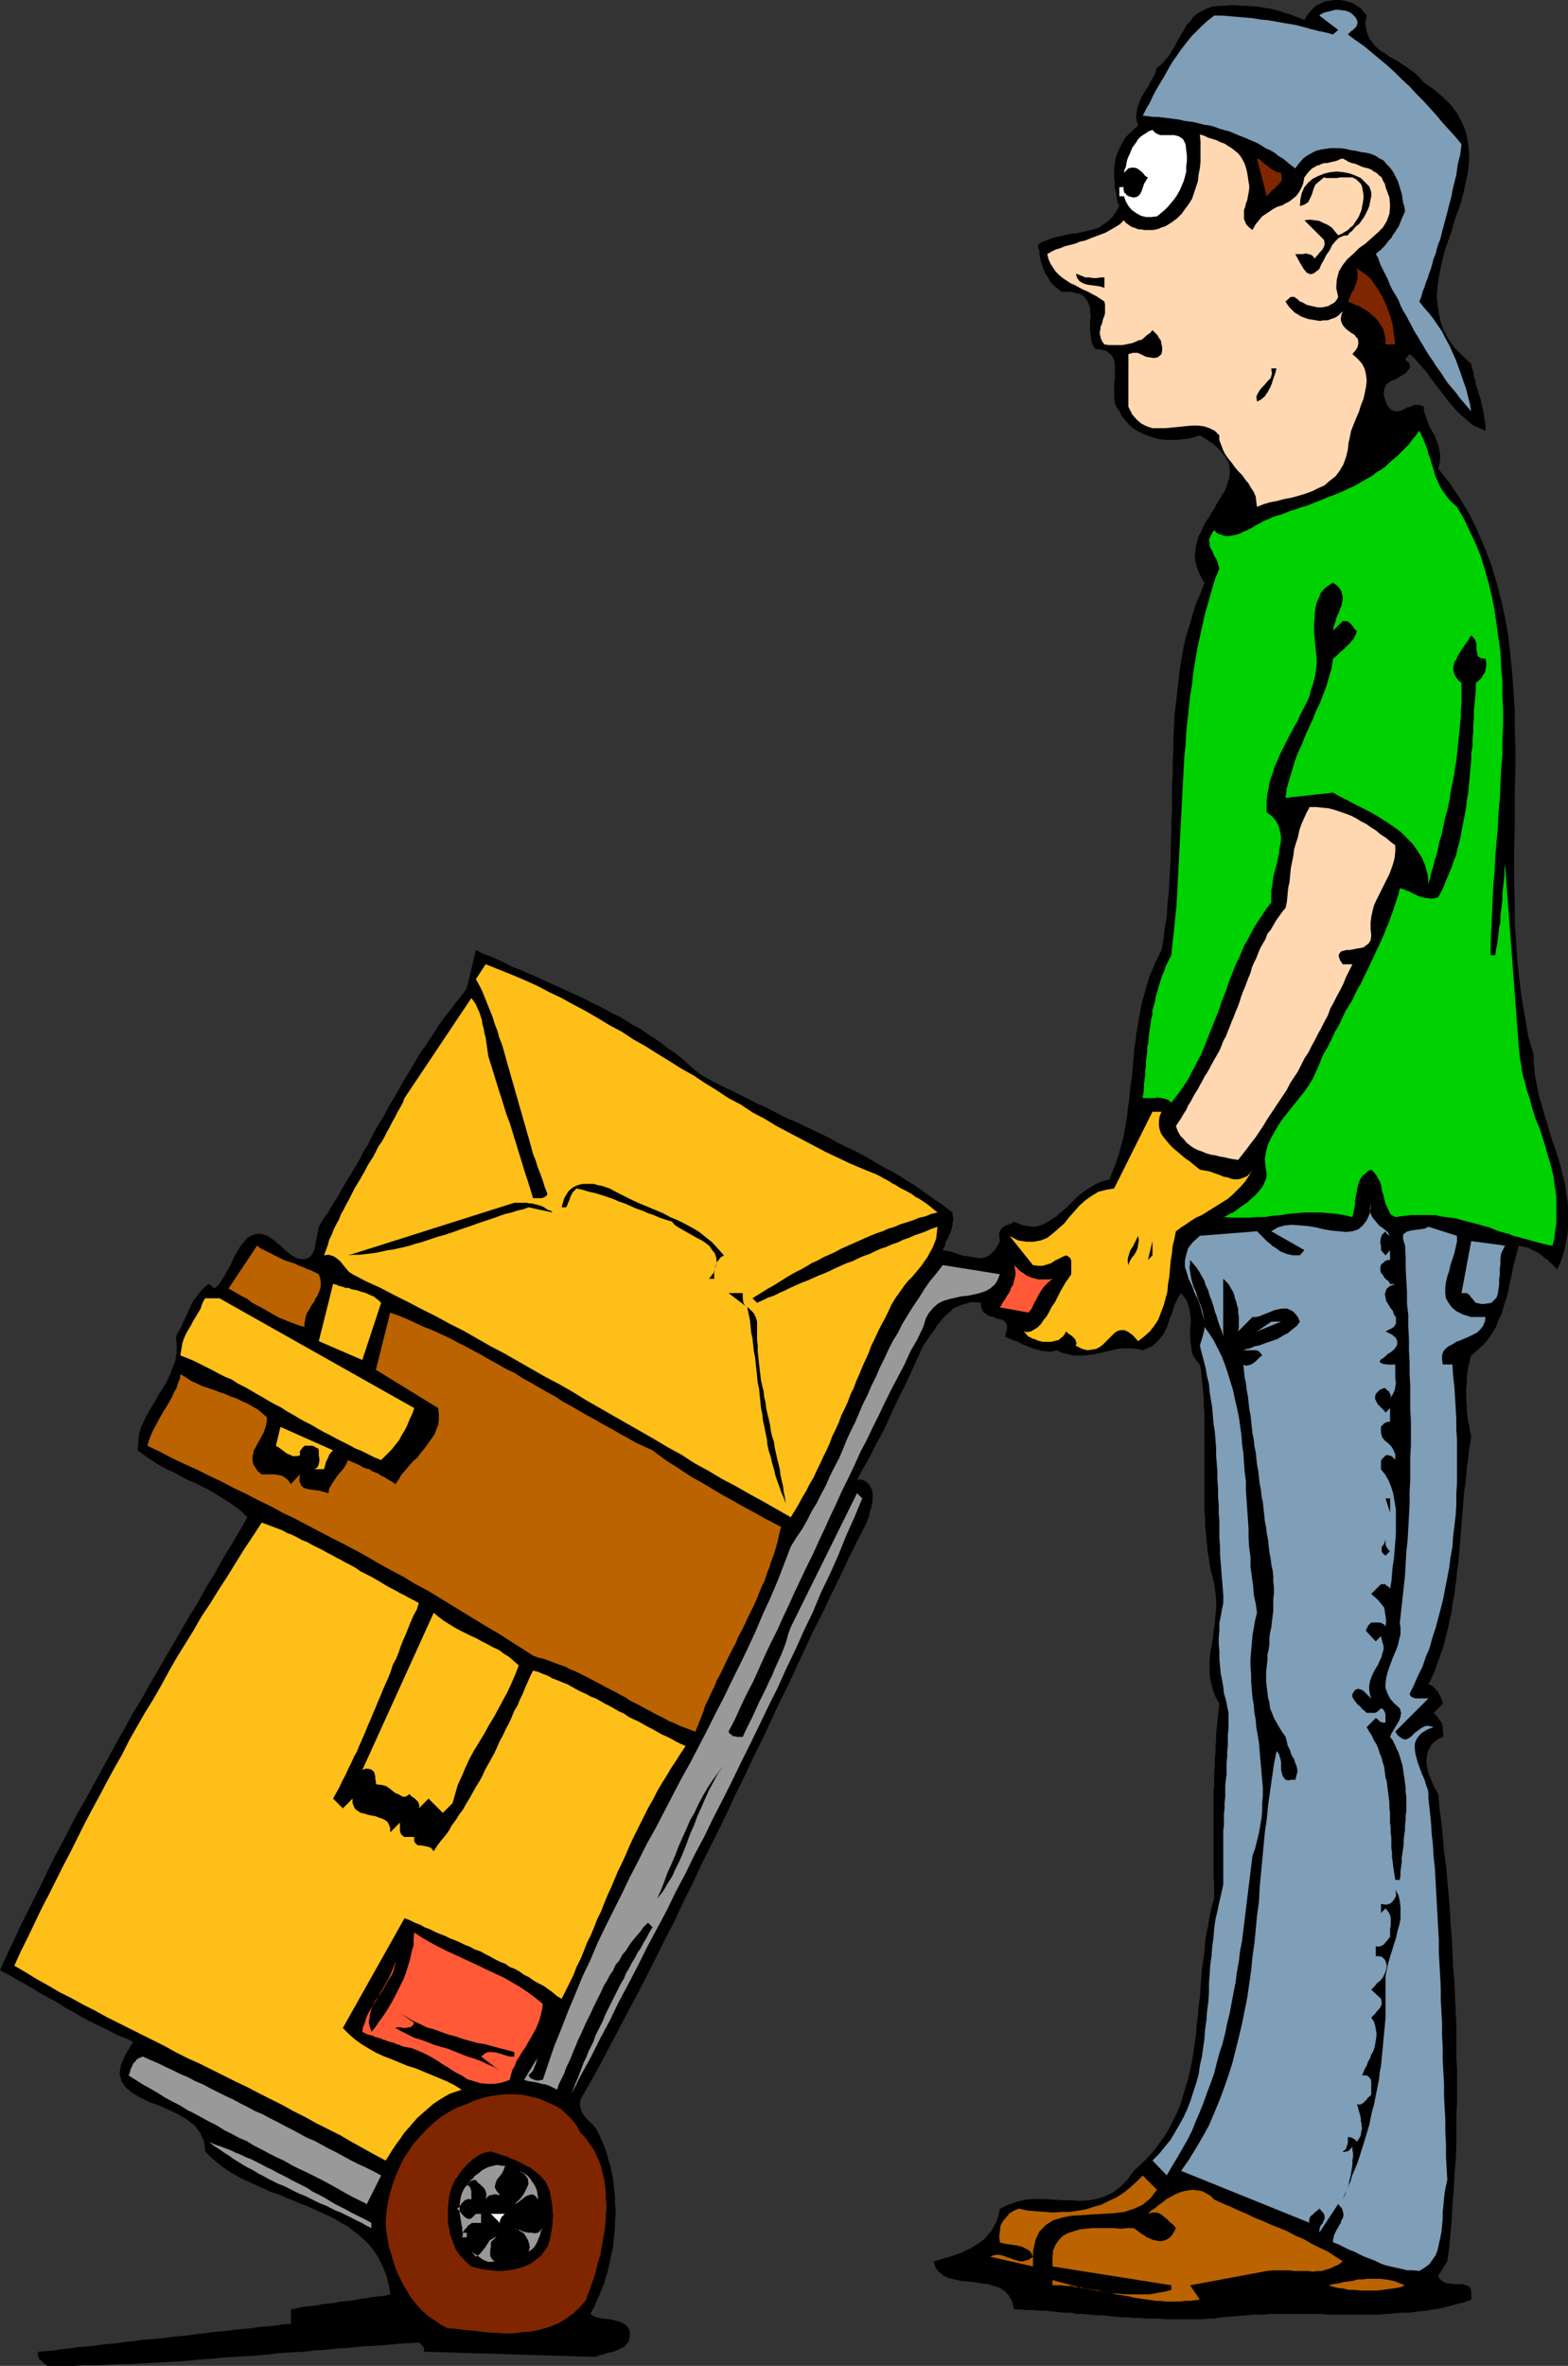
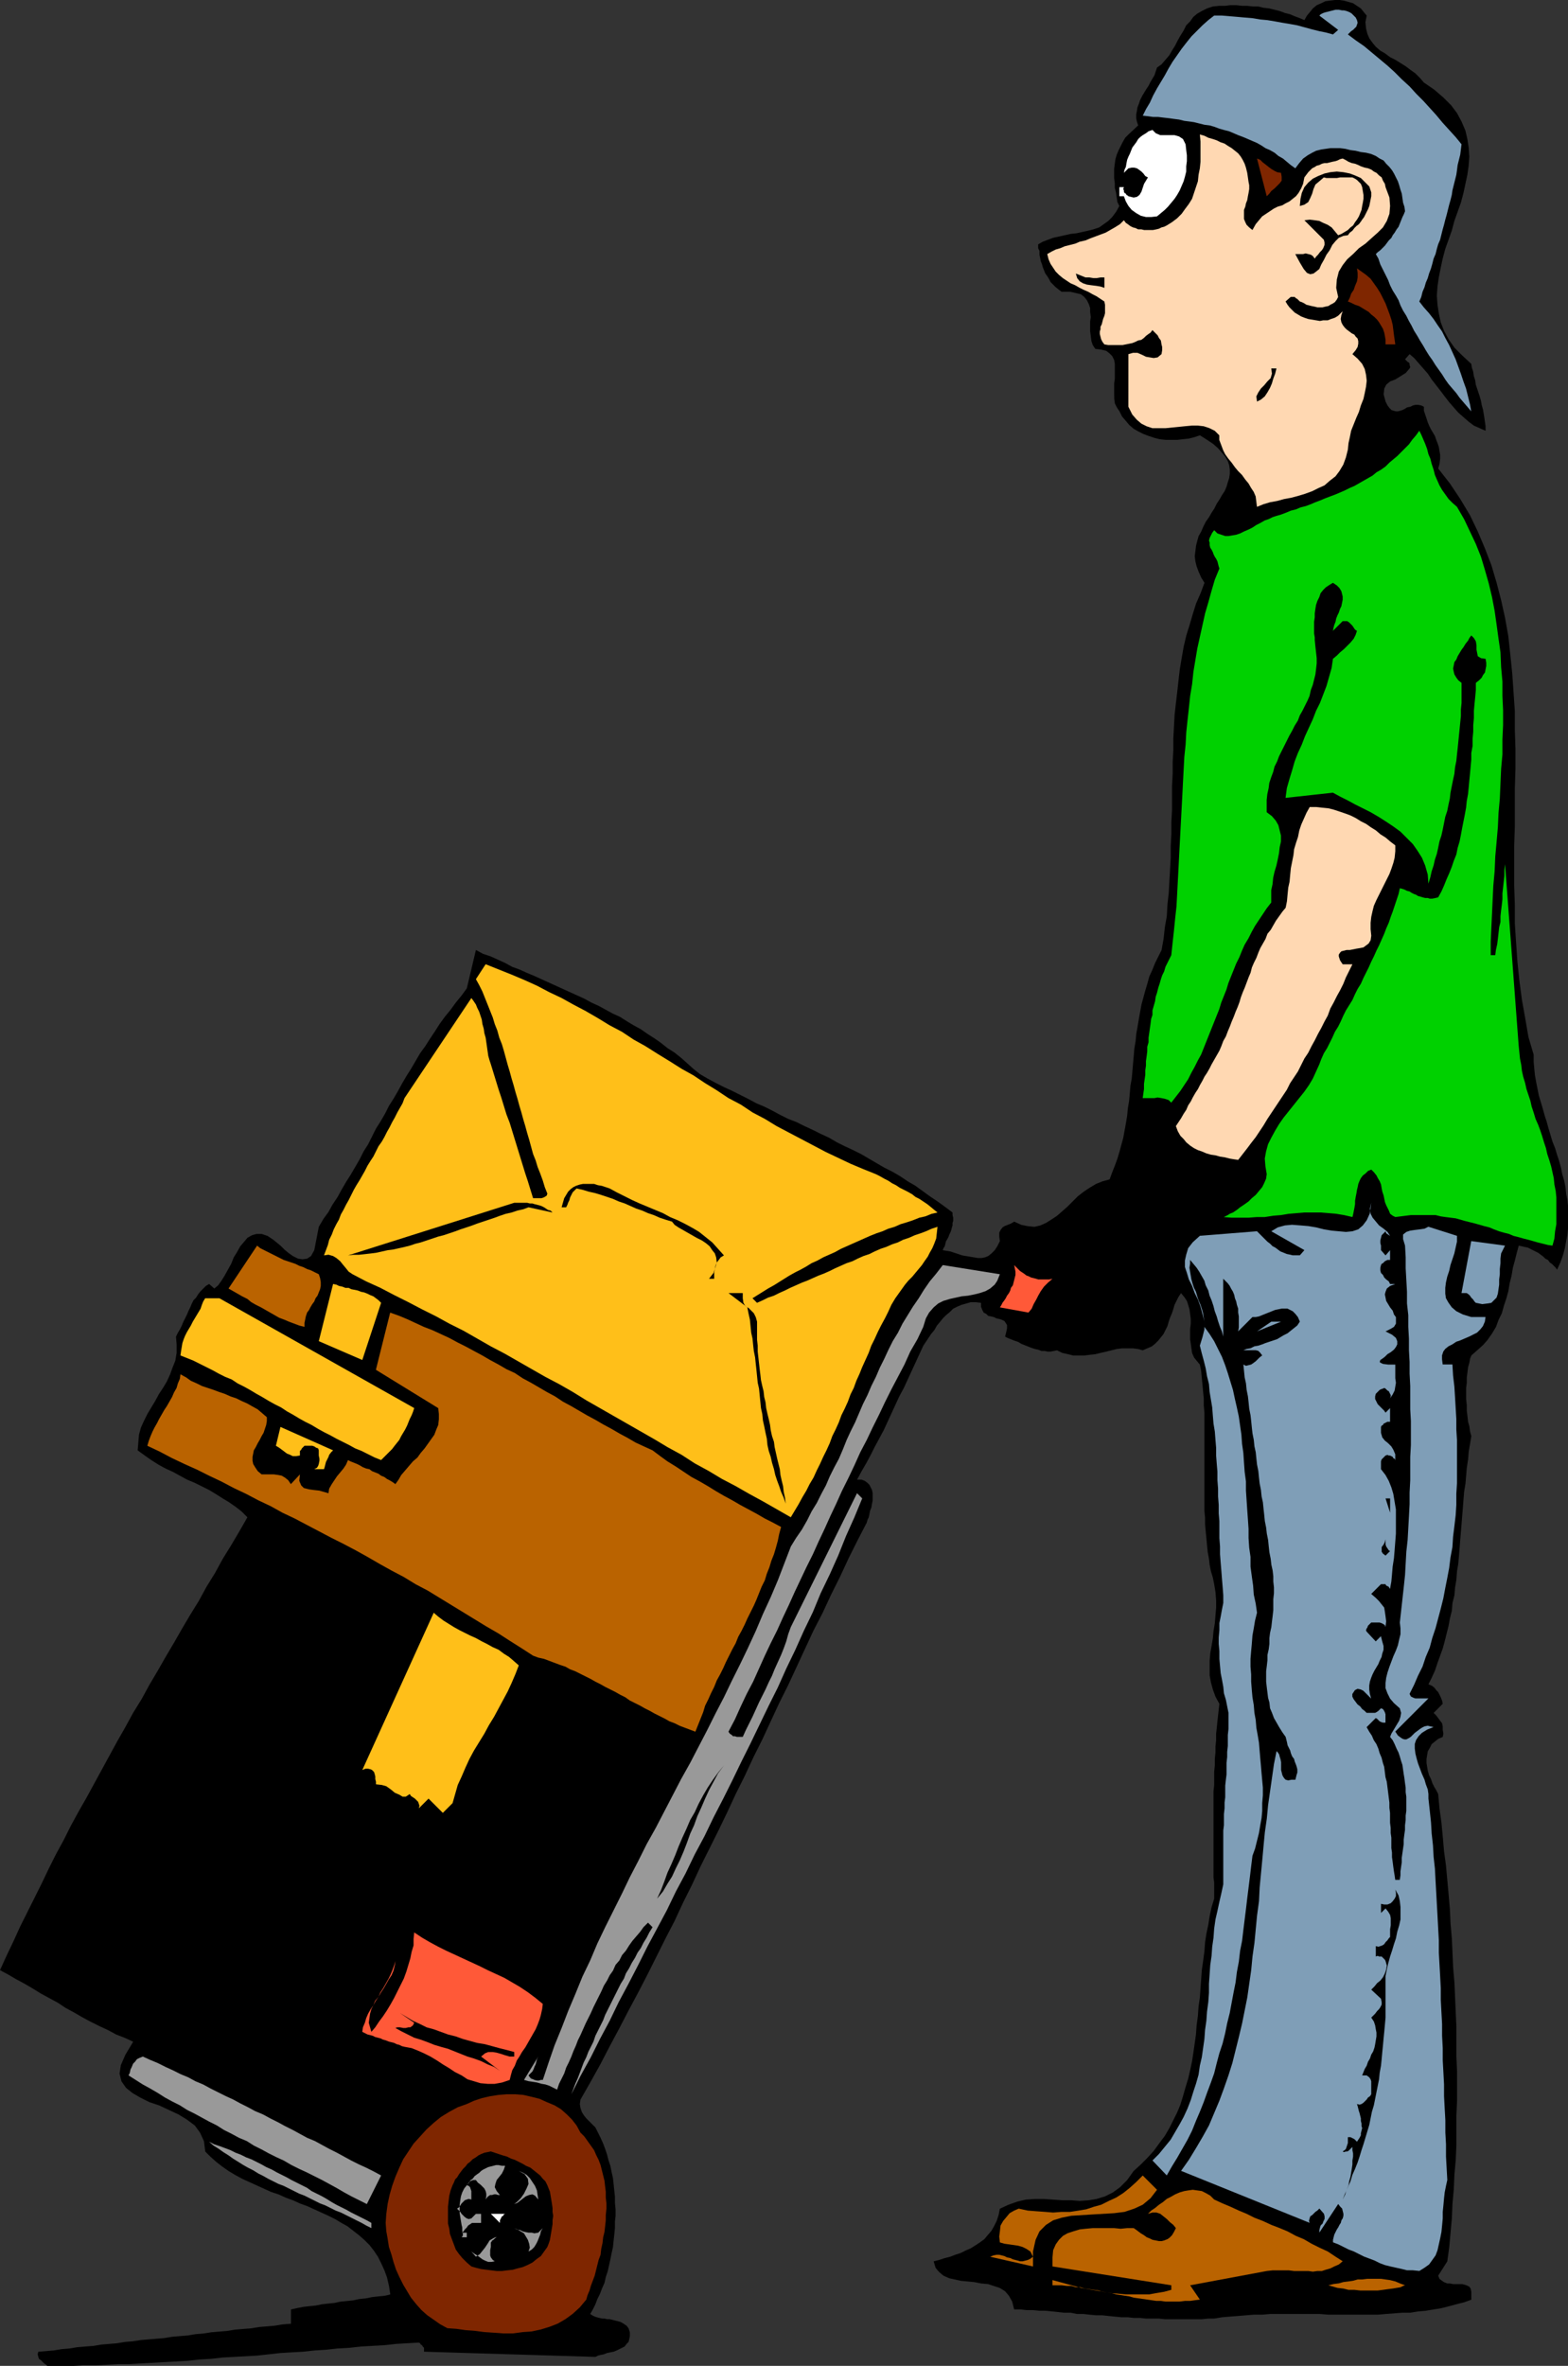
<svg xmlns="http://www.w3.org/2000/svg" xmlns:ns1="http://sodipodi.sourceforge.net/DTD/sodipodi-0.dtd" xmlns:ns2="http://www.inkscape.org/namespaces/inkscape" version="1.0" width="103.234mm" height="155.668mm" id="svg49" ns1:docname="Shipping Worker.wmf">
  <rect width="100%" height="100%" fill="#333333" stroke="none" />
  <ns1:namedview id="namedview49" pagecolor="#ffffff" bordercolor="#000000" borderopacity="0.25" ns2:showpageshadow="2" ns2:pageopacity="0.0" ns2:pagecheckerboard="0" ns2:deskcolor="#d1d1d1" ns2:document-units="mm" />
  <defs id="defs1">
    <pattern id="WMFhbasepattern" patternUnits="userSpaceOnUse" width="6" height="6" x="0" y="0" />
  </defs>
  <path style="fill:#000000;fill-opacity:1;fill-rule:evenodd;stroke:none" d="m 340.09,3.878 -0.323,1.616 0.162,1.616 0.323,1.293 0.485,1.131 0.808,1.131 0.808,0.97 1.131,0.97 1.131,0.646 1.293,0.97 1.292,0.646 1.293,0.808 1.292,0.808 1.293,0.97 1.131,0.808 1.131,1.131 0.969,1.131 2.585,1.778 2.262,1.939 1.939,1.939 1.454,1.939 1.131,2.101 0.969,2.262 0.485,2.101 0.323,2.101 0.162,2.262 -0.162,2.262 -0.323,2.262 -0.485,2.262 -0.485,2.262 -0.646,2.424 -0.808,2.262 -0.808,2.262 -0.646,2.424 -0.808,2.262 -0.808,2.262 -0.646,2.424 -0.485,2.262 -0.485,2.424 -0.323,2.262 -0.162,2.262 0.162,2.262 0.323,2.101 0.485,2.262 0.808,2.101 1.131,2.101 1.454,2.101 1.939,1.939 2.262,2.101 0.162,0.97 0.323,0.97 0.162,1.131 0.323,0.97 0.162,1.131 0.323,0.97 0.323,0.97 0.323,0.97 0.323,1.131 0.162,0.97 0.323,1.131 0.162,0.97 0.162,0.97 0.162,1.131 0.162,1.131 v 1.131 l -1.454,-0.646 -1.454,-0.646 -1.293,-0.97 -1.292,-1.131 -1.293,-1.131 -1.131,-1.293 -1.131,-1.293 -1.131,-1.454 -0.969,-1.293 -1.131,-1.454 -1.131,-1.454 -0.969,-1.454 -1.131,-1.293 -1.131,-1.293 -1.131,-1.293 -1.131,-0.97 -1.131,1.293 0.162,0.162 0.162,0.162 0.323,0.323 0.323,0.162 0.162,0.323 v 0.323 l 0.162,0.485 -0.162,0.323 -0.969,1.131 -1.292,0.808 -1.293,0.808 -1.292,0.485 -0.969,0.808 -0.485,0.97 -0.162,1.454 0.485,1.778 0.485,0.97 0.485,0.646 0.485,0.485 0.485,0.162 0.646,0.162 h 0.485 l 0.646,-0.162 0.485,-0.162 0.646,-0.323 0.485,-0.323 0.808,-0.162 0.646,-0.323 0.646,-0.162 h 0.646 l 0.808,0.162 0.646,0.323 v 0.97 l 0.323,0.97 0.323,0.97 0.323,0.97 0.323,0.808 0.485,0.97 0.485,0.808 0.485,0.808 0.323,0.97 0.323,0.808 0.323,0.97 0.162,0.97 0.162,0.97 v 0.97 l -0.162,1.293 -0.323,1.131 2.908,3.717 2.585,3.878 2.423,4.04 1.939,4.04 1.777,4.201 1.616,4.201 1.293,4.363 1.131,4.363 0.969,4.363 0.808,4.525 0.485,4.525 0.485,4.686 0.323,4.686 0.323,4.686 v 4.686 l 0.162,4.848 v 4.848 l -0.162,4.848 v 4.686 4.848 l -0.162,4.848 v 4.848 4.848 l 0.162,4.848 v 4.686 l 0.323,4.848 0.323,4.686 0.485,4.686 0.646,4.848 0.808,4.525 0.808,4.686 1.293,4.363 v 1.778 l 0.162,1.778 0.162,1.616 0.323,1.778 0.323,1.616 0.323,1.616 0.485,1.616 0.485,1.616 0.485,1.778 0.485,1.454 0.485,1.778 0.485,1.616 0.485,1.616 0.646,1.616 0.485,1.616 0.485,1.454 0.485,1.778 0.323,1.616 0.485,1.616 0.323,1.616 0.162,1.616 0.323,1.616 0.162,1.616 v 1.778 1.778 1.616 l -0.162,1.778 -0.323,1.616 -0.323,1.778 -0.485,1.778 -0.646,1.778 -0.808,1.778 -0.323,-0.485 -0.485,-0.485 -0.485,-0.485 -0.485,-0.323 -0.485,-0.646 -0.646,-0.323 -0.485,-0.485 -0.646,-0.485 -0.646,-0.485 -0.646,-0.323 -0.646,-0.323 -0.646,-0.323 -0.646,-0.323 -0.808,-0.162 -0.646,-0.162 -0.808,-0.162 -0.485,1.778 -0.485,1.939 -0.485,1.778 -0.323,1.939 -0.485,1.939 -0.323,1.939 -0.485,1.778 -0.646,1.939 -0.485,1.778 -0.808,1.616 -0.646,1.778 -0.969,1.616 -1.131,1.616 -1.131,1.293 -1.454,1.293 -1.454,1.293 -0.323,0.808 -0.162,0.97 -0.323,1.131 -0.162,1.293 -0.162,1.293 v 1.293 l -0.162,1.293 v 1.454 1.293 l 0.162,1.454 v 1.454 l 0.162,1.293 0.162,1.454 0.323,1.131 0.162,1.293 0.323,1.131 -0.323,1.939 -0.323,1.939 -0.162,1.939 -0.323,2.101 -0.162,1.939 -0.162,1.939 -0.323,1.939 -0.162,1.939 -0.162,2.101 -0.162,1.939 -0.162,2.101 -0.162,1.939 -0.162,1.939 -0.162,2.101 -0.162,1.939 -0.162,1.939 -0.323,1.939 -0.162,2.101 -0.323,1.939 -0.162,1.939 -0.485,1.939 -0.162,1.939 -0.485,1.939 -0.323,1.778 -0.485,1.939 -0.485,1.939 -0.485,1.778 -0.646,1.778 -0.646,1.778 -0.646,1.939 -0.808,1.778 -0.808,1.616 0.808,0.323 0.646,0.485 0.485,0.646 0.485,0.485 0.323,0.646 0.323,0.646 0.323,0.808 0.162,0.808 -2.262,2.262 0.646,0.646 0.485,0.646 0.485,0.646 0.485,0.646 0.162,0.808 v 0.808 l 0.162,0.97 -0.162,0.808 -1.131,0.485 -0.808,0.646 -0.808,0.646 -0.485,0.97 -0.485,0.808 -0.162,0.97 -0.162,0.97 v 0.97 l 0.162,0.97 0.162,0.97 0.323,1.131 0.485,0.97 0.323,0.97 0.485,0.97 0.485,0.808 0.485,0.97 0.323,3.555 0.485,3.555 0.323,3.393 0.323,3.717 0.485,3.555 0.323,3.555 0.323,3.555 0.323,3.717 0.162,3.555 0.323,3.717 0.162,3.555 0.162,3.717 0.323,3.717 0.162,3.717 0.162,3.717 0.162,3.555 v 3.717 3.717 l 0.162,3.555 v 3.717 3.717 l -0.162,3.717 v 3.717 3.555 l -0.162,3.717 -0.323,3.555 -0.162,3.717 -0.323,3.555 -0.162,3.717 -0.323,3.555 -0.323,3.555 -0.485,3.555 -2.262,3.555 0.323,0.808 0.646,0.485 0.485,0.323 0.808,0.323 h 0.646 l 0.808,0.162 h 0.808 0.646 0.808 l 0.646,0.162 0.485,0.162 0.646,0.323 0.323,0.485 0.162,0.808 v 0.808 1.131 l -1.777,0.646 -1.939,0.485 -1.777,0.485 -1.939,0.485 -1.939,0.323 -1.939,0.323 -1.939,0.162 -1.939,0.323 h -1.939 l -2.1,0.162 -2.1,0.162 -1.939,0.162 h -2.1 -1.939 -2.1 -1.939 -2.1 -2.1 l -2.1,-0.162 h -2.1 -1.939 -2.1 -2.1 -2.1 -2.1 l -1.939,0.162 h -2.1 l -1.939,0.162 -1.939,0.162 -2.1,0.162 -1.939,0.162 -1.939,0.323 h -1.454 l -1.616,0.162 h -1.454 -1.454 -1.616 -1.454 -1.616 -1.616 l -1.454,-0.162 h -1.616 -1.616 l -1.454,-0.162 h -1.616 l -1.454,-0.162 h -1.616 l -1.616,-0.162 -1.616,-0.162 -1.454,-0.162 h -1.616 l -1.616,-0.162 -1.454,-0.162 h -1.616 l -1.616,-0.323 h -1.616 l -1.454,-0.162 -1.616,-0.162 -1.616,-0.162 h -1.454 l -1.616,-0.162 h -1.616 l -1.454,-0.162 h -1.616 l -0.485,-1.939 -0.808,-1.454 -0.969,-1.131 -1.292,-0.808 -1.454,-0.485 -1.454,-0.485 -1.777,-0.162 -1.616,-0.323 -1.616,-0.162 -1.777,-0.162 -1.454,-0.323 -1.454,-0.323 -1.454,-0.646 -1.131,-0.97 -0.808,-0.97 -0.485,-1.616 1.293,-0.323 1.454,-0.485 1.292,-0.323 1.293,-0.485 1.454,-0.485 1.292,-0.646 1.131,-0.485 1.292,-0.808 0.969,-0.646 1.131,-0.808 0.808,-0.97 0.969,-1.131 0.646,-1.131 0.646,-1.293 0.485,-1.454 0.323,-1.616 2.1,-0.97 2.262,-0.808 2.1,-0.485 2.262,-0.162 h 2.262 l 2.262,0.162 2.262,0.162 h 2.262 l 2.1,0.162 2.262,-0.162 1.939,-0.323 2.1,-0.646 1.939,-0.97 1.777,-1.293 1.777,-1.778 1.616,-2.262 1.777,-1.616 1.616,-1.616 1.616,-1.778 1.293,-1.778 1.454,-1.939 1.131,-1.939 0.969,-1.939 0.969,-1.939 0.808,-1.939 0.646,-2.101 0.646,-2.262 0.646,-2.101 0.485,-2.101 0.485,-2.262 0.323,-2.101 0.323,-2.262 0.323,-2.262 0.162,-2.262 0.323,-2.424 0.162,-2.262 0.323,-2.262 0.162,-2.262 0.162,-2.262 0.162,-2.262 0.323,-2.262 0.323,-2.424 0.162,-2.262 0.323,-2.101 0.485,-2.262 0.323,-2.101 0.485,-2.262 0.646,-2.101 v -1.293 -1.293 -1.454 l -0.162,-1.293 v -1.454 -1.454 -1.293 -1.616 -1.454 -1.454 -1.616 -1.454 -1.616 -1.616 -1.454 -1.616 -1.616 -1.616 l 0.162,-1.616 v -1.616 -1.616 l 0.162,-1.616 v -1.616 l 0.162,-1.616 v -1.454 l 0.162,-1.616 v -1.616 l 0.162,-1.454 0.162,-1.616 0.162,-1.454 0.162,-1.454 0.162,-1.454 -0.969,-1.778 -0.646,-1.778 -0.485,-1.778 -0.323,-1.778 v -1.778 -1.778 l 0.162,-1.939 0.323,-1.778 0.323,-1.939 0.162,-1.778 0.323,-1.939 0.162,-1.939 0.162,-1.939 v -1.778 l -0.162,-2.101 -0.323,-1.939 -0.323,-1.616 -0.485,-1.616 -0.323,-1.616 -0.162,-1.454 -0.323,-1.778 -0.162,-1.616 -0.162,-1.778 -0.162,-1.616 -0.162,-1.778 v -1.616 l -0.162,-1.778 v -1.616 -1.778 -1.778 -1.778 -1.778 -1.778 -1.778 -1.778 -1.616 -1.939 -1.616 -1.778 -1.778 -1.616 l -0.162,-1.778 v -1.778 l -0.162,-1.616 -0.162,-1.778 -0.162,-1.616 -0.162,-1.778 -0.323,-1.616 -0.808,-0.97 -0.646,-0.808 -0.485,-1.131 -0.162,-1.131 -0.162,-1.131 -0.162,-1.131 v -1.293 -1.293 l 0.162,-1.293 v -1.131 l -0.162,-1.293 -0.162,-1.131 -0.323,-1.131 -0.323,-0.97 -0.646,-0.97 -0.808,-0.97 -0.646,0.97 -0.485,0.97 -0.485,0.97 -0.323,1.131 -0.323,0.97 -0.485,1.131 -0.323,0.97 -0.323,1.131 -0.485,0.97 -0.485,0.97 -0.646,0.808 -0.646,0.808 -0.808,0.808 -0.808,0.646 -1.131,0.485 -1.131,0.485 -1.131,-0.323 -1.292,-0.162 h -1.293 -1.454 l -1.293,0.162 -1.293,0.323 -1.292,0.323 -1.454,0.323 -1.292,0.323 -1.454,0.162 -1.293,0.162 h -1.454 -1.292 l -1.293,-0.323 -1.454,-0.323 -1.292,-0.646 -0.808,0.162 -0.808,0.162 h -0.646 l -0.808,-0.162 h -0.808 l -0.808,-0.323 -0.808,-0.162 -0.969,-0.323 -0.808,-0.323 -0.808,-0.323 -0.808,-0.323 -0.808,-0.485 -0.969,-0.323 -0.808,-0.323 -0.808,-0.323 -0.646,-0.323 0.323,-1.293 0.162,-0.808 v -0.808 l -0.323,-0.485 -0.323,-0.485 -0.646,-0.323 -0.485,-0.162 -0.808,-0.162 -0.646,-0.323 -0.646,-0.162 -0.808,-0.162 -0.485,-0.485 -0.646,-0.323 -0.323,-0.646 -0.323,-0.808 v -0.97 l -1.293,-0.162 h -1.292 l -1.131,0.323 -1.131,0.323 -1.131,0.485 -0.969,0.485 -0.808,0.808 -0.969,0.808 -0.808,0.808 -0.646,0.808 -0.808,0.97 -0.646,1.131 -0.808,0.97 -0.646,0.97 -0.646,0.97 -0.646,0.97 -0.969,2.101 -0.969,2.101 -0.969,2.101 -0.969,2.101 -0.969,2.101 -1.131,2.101 -0.969,2.101 -0.969,2.101 -0.969,2.101 -0.969,2.101 -1.131,2.101 -1.131,2.101 -0.969,1.939 -1.131,2.101 -1.131,1.939 -1.131,2.101 h 1.131 l 0.808,0.323 0.646,0.485 0.485,0.485 0.323,0.646 0.323,0.646 0.162,0.808 v 0.808 0.97 l -0.162,0.808 -0.162,0.97 -0.323,0.808 -0.162,0.808 -0.162,0.808 -0.323,0.646 -0.162,0.646 -2.262,4.363 -2.262,4.525 -2.1,4.525 -2.262,4.525 -2.1,4.525 -2.262,4.363 -2.1,4.525 -2.1,4.525 -2.1,4.525 -2.262,4.525 -2.1,4.525 -2.1,4.525 -2.262,4.525 -2.1,4.525 -2.262,4.525 -2.1,4.525 -2.1,4.363 -2.262,4.525 -2.262,4.525 -2.1,4.525 -2.262,4.525 -2.1,4.525 -2.262,4.363 -2.262,4.525 -2.262,4.525 -2.262,4.363 -2.423,4.525 -2.262,4.363 -2.423,4.525 -2.262,4.363 -2.423,4.363 -2.585,4.525 -0.162,1.131 0.162,0.97 0.323,0.97 0.485,0.808 0.646,0.808 0.808,0.808 0.808,0.808 0.646,0.646 0.646,1.293 0.646,1.293 0.646,1.454 0.485,1.293 0.485,1.454 0.323,1.293 0.485,1.454 0.323,1.616 0.323,1.454 0.162,1.454 0.162,1.616 0.162,1.454 v 1.616 l 0.162,1.616 v 1.616 l -0.162,1.454 v 1.616 l -0.162,1.616 -0.162,1.454 -0.162,1.616 -0.323,1.454 -0.323,1.616 -0.323,1.454 -0.323,1.454 -0.485,1.454 -0.323,1.454 -0.646,1.454 -0.485,1.293 -0.646,1.293 -0.485,1.293 -0.646,1.293 -0.646,1.131 0.485,0.323 0.646,0.323 0.485,0.162 0.646,0.162 0.646,0.162 h 0.646 l 0.646,0.162 h 0.646 l 0.646,0.162 0.646,0.162 0.646,0.162 0.646,0.162 0.646,0.323 0.485,0.323 0.485,0.323 0.485,0.646 0.323,0.97 v 0.97 l -0.162,0.808 -0.162,0.646 -0.485,0.485 -0.485,0.646 -0.646,0.323 -0.646,0.323 -0.646,0.323 -0.808,0.323 -0.808,0.162 -0.808,0.162 -0.808,0.323 -0.808,0.162 -0.646,0.162 -0.646,0.323 -42.653,-1.293 v -0.323 -0.323 -0.323 l -0.323,-0.323 -0.162,-0.323 -0.323,-0.162 -0.162,-0.323 -0.323,-0.162 -2.908,0.162 -2.747,0.162 -2.908,0.323 -2.908,0.162 -2.908,0.162 -2.908,0.323 -2.908,0.162 -2.908,0.323 -2.747,0.162 -2.908,0.323 -2.908,0.162 -2.747,0.162 -2.908,0.323 -2.908,0.323 -2.908,0.162 -2.908,0.162 -2.908,0.162 -2.747,0.323 -2.908,0.162 -2.908,0.323 -2.747,0.162 -3.07,0.162 -2.747,0.162 -3.07,0.162 -2.747,0.162 h -2.908 l -2.908,0.162 -2.908,0.162 h -3.07 l -2.908,0.162 h -2.908 -2.908 l -0.323,-0.323 -0.485,-0.323 -0.485,-0.485 -0.323,-0.323 -0.485,-0.323 -0.162,-0.485 -0.162,-0.646 0.162,-0.646 1.939,-0.162 1.939,-0.162 1.939,-0.323 1.939,-0.162 1.939,-0.323 1.939,-0.162 2.1,-0.162 1.939,-0.323 1.939,-0.162 1.939,-0.162 1.939,-0.323 1.939,-0.162 2.1,-0.323 1.939,-0.162 1.939,-0.162 1.939,-0.162 1.939,-0.323 1.939,-0.162 1.939,-0.162 1.939,-0.323 1.939,-0.162 2.1,-0.323 1.939,-0.162 1.939,-0.162 1.939,-0.323 1.939,-0.162 2.1,-0.162 1.939,-0.323 1.939,-0.162 1.939,-0.162 1.939,-0.323 2.1,-0.162 v -3.555 l 1.454,-0.323 1.616,-0.323 1.454,-0.162 1.616,-0.162 1.616,-0.323 1.454,-0.162 1.616,-0.162 1.454,-0.323 1.616,-0.162 1.616,-0.162 1.454,-0.323 1.616,-0.162 1.616,-0.323 1.454,-0.162 1.616,-0.162 1.454,-0.323 -0.323,-2.101 -0.485,-2.101 -0.646,-1.778 -0.808,-1.778 -0.808,-1.616 -0.969,-1.454 -1.131,-1.454 -1.293,-1.293 -1.293,-1.131 -1.454,-1.131 -1.454,-1.131 -1.454,-0.808 -1.616,-0.97 -1.616,-0.808 -1.777,-0.808 -1.777,-0.808 -1.777,-0.808 -1.777,-0.646 -1.777,-0.808 -1.777,-0.646 -1.777,-0.808 -1.939,-0.646 -1.777,-0.808 -1.777,-0.808 -1.777,-0.808 -1.777,-0.808 -1.777,-0.97 -1.616,-0.97 -1.616,-1.131 -1.454,-1.131 -1.454,-1.293 -1.293,-1.293 -0.323,-2.585 -0.969,-2.101 -1.293,-1.778 -1.939,-1.454 -2.1,-1.293 -2.423,-1.131 -2.423,-1.131 -2.423,-0.808 -2.262,-1.131 -1.939,-1.131 -1.616,-1.293 -1.131,-1.616 -0.485,-1.939 0.323,-2.101 1.131,-2.585 1.939,-3.232 -2.1,-0.97 -2.1,-0.808 -2.1,-1.131 -2.1,-0.97 -2.262,-1.131 -2.1,-1.131 -1.939,-1.131 -2.1,-1.131 -1.939,-1.293 -2.1,-1.131 L 10.178,495.762 8.078,494.469 6.139,493.338 4.039,492.207 2.1,491.075 0,489.944 l 1.616,-3.555 1.777,-3.717 1.616,-3.555 1.777,-3.555 1.777,-3.555 1.777,-3.555 1.777,-3.717 1.777,-3.555 1.939,-3.555 1.777,-3.555 1.939,-3.555 1.939,-3.393 1.939,-3.555 1.939,-3.555 1.939,-3.555 1.939,-3.555 1.939,-3.393 1.939,-3.555 2.1,-3.393 1.939,-3.555 2.1,-3.555 1.939,-3.393 2.1,-3.555 1.939,-3.393 2.1,-3.555 2.1,-3.393 1.939,-3.555 2.1,-3.393 1.939,-3.555 2.1,-3.393 2.1,-3.555 1.939,-3.393 -1.454,-1.454 -1.454,-1.131 -1.616,-1.131 -1.616,-0.97 -1.777,-1.131 -1.616,-0.97 -1.939,-0.97 -1.616,-0.808 -1.939,-0.808 -1.777,-0.97 -1.777,-0.97 -1.777,-0.808 -1.777,-0.97 -1.777,-1.131 -1.616,-1.131 -1.777,-1.293 0.162,-1.939 0.162,-1.939 0.485,-1.778 0.808,-1.778 0.808,-1.616 0.969,-1.616 0.969,-1.616 0.969,-1.778 0.969,-1.454 0.969,-1.616 0.808,-1.778 0.646,-1.778 0.646,-1.616 0.323,-1.939 v -2.101 l -0.162,-1.939 0.485,-0.97 0.485,-0.808 0.485,-0.97 0.323,-0.808 0.485,-0.97 0.485,-0.97 0.323,-0.808 0.485,-0.97 0.323,-0.808 0.485,-0.97 0.646,-0.646 0.485,-0.808 0.646,-0.808 0.646,-0.646 0.646,-0.646 0.808,-0.485 1.293,1.131 0.969,-0.808 0.808,-1.131 0.808,-1.293 0.808,-1.454 0.808,-1.454 0.646,-1.616 0.808,-1.293 0.808,-1.454 0.969,-1.131 0.808,-0.97 1.131,-0.646 1.131,-0.323 h 1.293 l 1.454,0.485 1.454,0.97 1.777,1.454 0.969,0.97 0.969,0.808 1.131,0.808 1.293,0.646 1.131,0.162 1.131,-0.162 0.969,-0.646 0.808,-1.454 1.131,-5.817 1.131,-1.939 1.293,-1.778 0.969,-1.778 1.293,-1.939 0.969,-1.778 1.131,-1.939 1.131,-1.778 1.131,-1.939 1.131,-1.939 0.969,-1.939 1.131,-1.778 0.969,-1.939 0.969,-1.939 1.131,-1.778 1.131,-1.939 0.969,-1.939 1.131,-1.778 1.131,-1.939 0.969,-1.778 1.131,-1.939 1.131,-1.778 1.131,-1.939 1.131,-1.939 1.293,-1.778 1.131,-1.778 1.292,-1.939 1.131,-1.778 1.292,-1.778 1.454,-1.778 1.293,-1.778 1.454,-1.778 1.292,-1.778 2.262,-9.534 1.777,0.97 1.939,0.646 1.777,0.808 1.777,0.808 1.777,0.97 1.777,0.646 1.777,0.808 1.939,0.808 1.777,0.808 1.777,0.808 1.777,0.808 1.777,0.808 1.777,0.808 1.777,0.808 1.777,0.808 1.777,0.97 1.777,0.808 1.777,0.97 1.777,0.97 1.777,0.808 1.777,1.131 1.616,0.97 1.777,0.97 1.616,1.131 1.777,1.131 1.616,1.131 1.616,1.293 1.777,1.131 1.616,1.293 1.454,1.293 1.616,1.454 1.616,1.293 1.939,1.131 2.1,1.131 1.939,0.97 2.1,0.97 1.939,0.97 1.939,0.97 2.1,1.131 1.939,0.808 1.939,0.97 2.1,1.131 1.939,0.97 2.1,0.808 1.939,0.97 2.1,0.97 1.939,0.97 2.1,0.97 1.939,1.131 1.939,0.97 2.1,0.97 1.939,0.97 1.939,1.131 1.939,1.131 1.939,1.131 1.939,0.97 1.939,1.131 1.939,1.293 1.939,1.131 1.777,1.293 1.777,1.293 1.939,1.293 1.777,1.293 1.939,1.454 v 0.646 l 0.162,0.646 v 0.808 l -0.162,0.485 v 0.646 l -0.162,0.485 -0.162,0.646 -0.162,0.485 -0.323,0.646 -0.162,0.485 -0.323,0.646 -0.323,0.485 -0.162,0.646 -0.162,0.646 -0.323,0.485 -0.162,0.485 0.969,0.162 0.969,0.162 0.969,0.323 0.969,0.323 0.969,0.323 0.969,0.162 0.969,0.162 0.969,0.162 0.969,0.162 h 0.969 l 0.808,-0.162 0.808,-0.323 0.808,-0.646 0.808,-0.808 0.646,-0.97 0.646,-1.293 -0.162,-1.131 v -0.97 l 0.323,-0.646 0.485,-0.646 0.485,-0.323 0.808,-0.323 0.808,-0.323 0.808,-0.485 1.777,0.808 1.616,0.323 1.616,0.162 1.454,-0.323 1.454,-0.646 1.293,-0.808 1.454,-0.97 1.292,-1.131 1.293,-1.131 1.292,-1.293 1.293,-1.293 1.454,-1.131 1.454,-0.97 1.616,-0.97 1.616,-0.646 1.777,-0.485 0.646,-1.778 0.646,-1.616 0.646,-1.778 0.485,-1.616 0.485,-1.778 0.485,-1.778 0.323,-1.778 0.323,-1.778 0.323,-1.939 0.162,-1.778 0.323,-1.939 0.162,-1.778 0.162,-1.939 0.323,-1.778 0.162,-1.778 0.162,-1.939 0.162,-1.778 0.162,-1.939 0.323,-1.939 0.162,-1.778 0.323,-1.778 0.323,-1.939 0.323,-1.778 0.323,-1.778 0.485,-1.778 0.485,-1.778 0.485,-1.616 0.485,-1.778 0.808,-1.778 0.646,-1.616 0.808,-1.616 0.808,-1.616 0.485,-2.747 0.323,-2.909 0.485,-2.747 0.162,-2.909 0.323,-2.909 0.162,-2.909 0.162,-2.909 0.162,-2.909 v -2.909 l 0.162,-3.07 v -2.909 l 0.162,-2.909 v -3.07 -2.909 l 0.162,-3.07 v -2.909 l 0.162,-2.909 v -2.909 l 0.162,-3.07 0.162,-2.909 0.323,-2.909 0.323,-2.747 0.323,-2.909 0.323,-2.747 0.485,-2.909 0.485,-2.747 0.646,-2.747 0.808,-2.585 0.808,-2.747 0.808,-2.585 1.131,-2.585 0.969,-2.585 -0.808,-1.293 -0.646,-1.454 -0.485,-1.293 -0.323,-1.293 -0.162,-1.293 0.162,-1.293 0.162,-1.293 0.323,-1.293 0.323,-1.131 0.646,-1.131 0.485,-1.131 0.646,-1.293 0.808,-1.131 0.646,-1.131 0.646,-0.97 0.646,-1.293 0.646,-0.97 0.646,-1.131 0.646,-0.97 0.485,-1.131 0.323,-1.131 0.323,-0.97 0.162,-1.131 v -0.97 l -0.162,-1.131 -0.323,-0.97 -0.646,-1.131 -0.808,-0.97 -0.969,-1.131 -1.293,-1.131 -1.454,-0.97 -1.777,-1.131 -1.454,0.485 -1.293,0.323 -1.454,0.162 -1.454,0.162 h -1.454 -1.454 l -1.454,-0.162 -1.293,-0.323 -1.454,-0.485 -1.293,-0.485 -1.293,-0.646 -1.131,-0.646 -1.131,-0.97 -0.808,-0.97 -0.969,-1.131 -0.646,-1.293 -0.646,-0.97 -0.485,-0.97 -0.162,-1.131 V 97.924 96.793 95.339 l 0.162,-1.131 v -1.454 -1.131 -1.131 l -0.162,-0.97 -0.485,-0.97 -0.646,-0.646 -0.808,-0.646 -1.293,-0.323 -1.454,-0.162 -0.646,-0.97 -0.323,-0.97 -0.162,-1.293 -0.162,-1.131 v -1.131 -1.293 l 0.162,-1.131 -0.162,-1.293 V 76.594 l -0.323,-0.97 -0.485,-0.97 -0.646,-0.808 -0.808,-0.646 -1.293,-0.323 -1.454,-0.323 h -2.1 l -0.646,-0.485 -0.808,-0.646 -0.646,-0.646 -0.646,-0.646 -0.323,-0.646 -0.485,-0.808 -0.485,-0.646 -0.323,-0.808 -0.323,-0.808 -0.162,-0.646 -0.323,-0.808 -0.162,-0.808 -0.162,-0.808 v -0.97 l -0.323,-0.646 V 60.758 l 1.131,-0.646 1.292,-0.485 1.293,-0.485 1.454,-0.323 1.454,-0.323 1.454,-0.323 1.454,-0.162 1.454,-0.323 1.454,-0.323 1.293,-0.323 1.454,-0.485 1.131,-0.808 1.131,-0.808 0.969,-0.97 0.969,-1.293 0.808,-1.454 -0.485,-0.97 -0.162,-1.131 -0.162,-1.131 -0.323,-1.293 v -1.131 l -0.162,-1.293 v -1.131 -1.131 l 0.162,-1.293 0.162,-1.131 0.323,-1.131 0.485,-1.131 0.485,-0.97 0.485,-0.97 0.646,-1.131 0.808,-0.808 2.423,-2.262 -0.323,-0.97 -0.162,-0.808 v -0.97 l 0.162,-0.808 0.162,-0.97 0.323,-0.808 0.323,-0.97 0.485,-0.97 0.485,-0.808 0.485,-0.808 0.646,-0.97 0.485,-0.97 0.485,-0.808 0.485,-0.808 0.323,-0.97 0.323,-0.97 1.131,-0.808 0.969,-1.131 0.969,-1.131 0.646,-1.131 0.808,-1.293 0.646,-1.293 0.646,-1.131 0.808,-1.293 0.646,-1.293 0.969,-0.97 0.808,-1.131 0.969,-0.808 1.131,-0.646 1.292,-0.646 1.454,-0.485 1.616,-0.162 h 1.454 l 1.293,-0.162 h 1.454 l 1.454,0.162 h 1.293 l 1.454,0.162 h 1.292 l 1.293,0.323 1.454,0.162 1.292,0.323 1.293,0.323 1.292,0.485 1.293,0.323 1.131,0.485 1.293,0.485 1.131,0.485 0.646,-1.131 0.808,-0.97 0.646,-0.808 0.969,-0.808 1.131,-0.485 0.969,-0.485 1.131,-0.162 L 332.174,0 h 1.131 l 1.131,0.162 1.131,0.323 1.131,0.323 0.969,0.646 0.969,0.646 0.646,0.808 z" id="path1" />
  <path style="fill:#7f9eb7;fill-opacity:1;fill-rule:evenodd;stroke:none" d="m 337.667,5.009 0.162,0.646 -0.162,0.485 -0.162,0.485 -0.485,0.485 -0.323,0.323 -0.485,0.323 -0.485,0.485 -0.323,0.323 1.939,1.454 2.1,1.454 1.939,1.616 1.939,1.616 1.939,1.616 1.777,1.616 1.777,1.778 1.939,1.778 1.616,1.778 1.777,1.778 1.616,1.778 1.616,1.778 1.616,1.939 1.616,1.778 1.616,1.778 1.454,1.778 -0.162,1.293 -0.162,1.293 -0.323,1.293 -0.323,1.293 -0.162,1.293 -0.162,1.131 -0.323,1.293 -0.323,1.293 -0.323,1.293 -0.162,1.131 -0.323,1.293 -0.323,1.131 -0.323,1.293 -0.323,1.293 -0.323,1.131 -0.323,1.293 -0.323,1.131 -0.323,1.293 -0.323,1.293 -0.485,1.131 -0.323,1.131 -0.323,1.293 -0.485,1.131 -0.323,1.293 -0.323,1.131 -0.485,1.293 -0.323,1.131 -0.485,1.131 -0.323,1.131 -0.485,1.131 -0.323,1.293 -0.485,1.131 1.131,1.454 1.293,1.454 1.131,1.454 0.969,1.454 1.131,1.616 0.808,1.616 0.969,1.778 0.808,1.778 0.808,1.778 0.646,1.778 0.646,1.778 0.646,1.939 0.646,1.778 0.485,1.939 0.485,1.939 0.323,1.778 -0.969,-1.131 -0.969,-1.131 -0.969,-1.131 -0.808,-1.131 -0.969,-1.131 -0.969,-1.131 -0.808,-1.131 -0.808,-1.293 -0.808,-1.131 -0.808,-1.131 -0.808,-1.293 -0.808,-1.131 -0.808,-1.293 -0.646,-1.131 -0.808,-1.293 -0.646,-1.131 -0.808,-1.293 -0.646,-1.293 -0.646,-1.131 -0.646,-1.293 -0.808,-1.293 -0.646,-1.293 -0.485,-1.293 -0.646,-1.131 -0.808,-1.293 -0.646,-1.293 -0.485,-1.293 -0.646,-1.293 -0.646,-1.293 -0.646,-1.293 -0.485,-1.454 -0.646,-1.131 0.485,-0.485 0.646,-0.485 0.485,-0.485 0.646,-0.646 0.485,-0.646 0.485,-0.646 0.646,-0.646 0.323,-0.646 0.485,-0.646 0.485,-0.808 0.485,-0.646 0.323,-0.808 0.323,-0.808 0.323,-0.808 0.323,-0.646 0.323,-0.808 -0.162,-1.131 -0.323,-0.97 -0.162,-1.131 -0.162,-1.131 -0.323,-0.97 -0.323,-1.131 -0.323,-0.97 -0.485,-0.97 -0.485,-0.97 -0.485,-0.808 -0.646,-0.808 -0.808,-0.808 -0.646,-0.808 -0.969,-0.485 -0.969,-0.646 -1.131,-0.485 -1.292,-0.323 -1.293,-0.162 -1.292,-0.323 -1.293,-0.162 -1.292,-0.323 -1.293,-0.162 h -1.131 -1.293 l -1.131,0.162 -1.131,0.162 -1.293,0.323 -0.969,0.485 -1.131,0.646 -1.131,0.808 -0.969,1.131 -0.969,1.293 -1.131,-0.808 -0.969,-0.808 -0.969,-0.808 -1.131,-0.646 -0.969,-0.808 -1.131,-0.646 -1.131,-0.485 -0.969,-0.646 -1.131,-0.646 -1.131,-0.485 -1.131,-0.485 -1.131,-0.485 -1.293,-0.485 -1.131,-0.485 -1.131,-0.485 -1.293,-0.323 -1.131,-0.323 -1.292,-0.485 -1.131,-0.323 -1.292,-0.162 -1.293,-0.323 -1.292,-0.323 -1.131,-0.162 -1.293,-0.162 -1.293,-0.323 -1.292,-0.162 -1.131,-0.162 -1.454,-0.162 -1.293,-0.162 h -1.292 l -1.131,-0.162 -1.454,-0.162 0.808,-1.616 0.969,-1.616 0.808,-1.778 0.969,-1.778 0.969,-1.616 0.969,-1.616 0.969,-1.778 0.969,-1.616 1.131,-1.616 1.131,-1.616 1.131,-1.454 1.293,-1.616 1.292,-1.293 1.454,-1.454 1.454,-1.293 1.454,-1.131 h 1.939 l 1.939,0.162 1.939,0.162 1.777,0.162 1.939,0.162 1.939,0.323 1.777,0.162 1.939,0.323 1.777,0.323 1.939,0.323 1.777,0.323 1.777,0.485 1.777,0.485 1.939,0.485 1.616,0.323 1.777,0.485 1.292,-1.131 -4.685,-3.555 0.323,-0.323 0.646,-0.323 0.485,-0.162 0.646,-0.162 0.646,-0.162 0.646,-0.162 0.646,-0.162 h 0.808 l 0.808,0.162 h 0.485 l 0.646,0.162 0.808,0.323 0.485,0.323 0.485,0.485 0.485,0.485 z" id="path2" />
  <path style="fill:#ffffff;fill-opacity:1;fill-rule:evenodd;stroke:none" d="m 295.014,35.873 0.162,1.454 0.162,1.293 v 1.454 l -0.162,1.293 v 1.293 l -0.323,1.293 -0.323,1.131 -0.485,1.131 -0.485,1.131 -0.646,1.131 -0.646,0.97 -0.808,0.97 -0.808,0.97 -0.808,0.808 -0.969,0.808 -0.969,0.808 -1.454,0.162 H 285.159 l -1.292,-0.323 -1.131,-0.646 -1.131,-0.808 -0.808,-0.97 -0.646,-1.131 -0.485,-1.293 h -1.131 v -2.262 h 1.131 l -0.162,0.485 0.162,0.323 v 0.323 l 0.162,0.323 0.323,0.162 0.162,0.323 0.323,0.162 0.162,0.162 1.292,0.323 0.808,-0.162 0.646,-0.485 0.485,-0.808 0.323,-0.97 0.323,-0.97 0.485,-0.808 0.485,-0.808 -0.646,-0.323 -0.485,-0.646 -0.485,-0.485 -0.646,-0.485 -0.485,-0.323 -0.646,-0.162 h -0.646 l -0.808,0.162 -1.131,1.131 0.162,-0.808 0.323,-0.646 0.162,-0.97 0.162,-0.808 0.323,-0.808 0.323,-0.646 0.323,-0.808 0.323,-0.808 0.485,-0.646 0.485,-0.646 0.485,-0.808 0.485,-0.485 0.646,-0.485 0.808,-0.485 0.646,-0.485 0.969,-0.323 0.808,0.808 1.131,0.485 h 1.131 1.293 1.131 l 1.131,0.323 0.969,0.646 z" id="path3" />
  <path style="fill:#ffd8b2;fill-opacity:1;fill-rule:evenodd;stroke:none" d="m 310.524,44.114 0.162,1.131 0.162,0.808 v 0.97 l -0.162,0.97 -0.162,0.808 -0.162,0.97 -0.323,0.808 -0.162,0.808 -0.323,0.808 v 0.808 0.808 0.646 l 0.323,0.808 0.323,0.646 0.646,0.646 0.808,0.646 0.808,-1.454 0.808,-0.97 0.808,-0.97 0.969,-0.646 0.969,-0.646 0.969,-0.646 0.969,-0.485 1.131,-0.323 0.808,-0.485 0.969,-0.485 0.808,-0.646 0.808,-0.646 0.646,-0.808 0.646,-1.131 0.485,-1.131 0.323,-1.616 0.485,-0.646 0.485,-0.646 0.485,-0.485 0.485,-0.485 0.646,-0.323 0.485,-0.323 0.646,-0.162 0.646,-0.323 0.646,-0.162 h 0.646 l 0.646,-0.162 0.646,-0.162 0.808,-0.162 0.485,-0.162 0.646,-0.323 0.646,-0.162 0.646,0.323 0.808,0.485 0.808,0.323 0.808,0.162 0.808,0.323 0.646,0.323 0.969,0.323 0.808,0.162 0.808,0.323 0.646,0.485 0.646,0.323 0.646,0.646 0.646,0.485 0.323,0.808 0.485,0.808 0.162,0.808 0.969,2.585 0.162,2.101 -0.162,1.939 -0.646,1.778 -0.969,1.616 -1.292,1.293 -1.454,1.293 -1.616,1.454 -1.616,1.131 -1.454,1.454 -1.454,1.293 -1.131,1.454 -0.969,1.616 -0.485,1.939 -0.162,2.101 0.485,2.262 -0.323,0.646 -0.485,0.646 -0.485,0.323 -0.646,0.323 -0.485,0.323 -0.808,0.162 -0.646,0.162 h -0.646 -0.646 l -0.646,-0.162 -0.808,-0.162 -0.646,-0.162 -0.646,-0.162 -0.485,-0.323 -0.646,-0.323 -0.485,-0.162 -0.162,-0.162 -0.323,-0.323 -0.162,-0.162 -0.323,-0.162 -0.323,-0.323 h -0.162 -0.485 -0.323 l -1.292,1.131 0.485,0.808 0.485,0.646 0.646,0.646 0.646,0.646 0.808,0.485 0.808,0.485 0.808,0.323 0.969,0.323 0.969,0.162 0.969,0.162 0.969,0.162 0.808,-0.162 h 1.131 l 0.808,-0.323 0.969,-0.323 0.808,-0.485 1.131,-1.131 -0.323,0.97 -0.162,0.97 0.162,0.808 0.323,0.646 0.485,0.646 0.485,0.485 0.646,0.485 0.646,0.485 0.646,0.323 0.323,0.485 0.485,0.485 0.162,0.646 v 0.646 l -0.162,0.808 -0.485,0.808 -0.808,0.97 1.293,1.131 1.131,1.293 0.646,1.293 0.323,1.454 0.162,1.454 -0.162,1.454 -0.323,1.616 -0.323,1.454 -0.646,1.616 -0.485,1.616 -0.646,1.454 -0.646,1.616 -0.646,1.616 -0.323,1.616 -0.323,1.454 -0.162,1.616 -0.485,1.939 -0.646,1.778 -0.969,1.616 -0.969,1.293 -1.454,1.131 -1.292,1.131 -1.454,0.646 -1.616,0.808 -1.777,0.646 -1.616,0.485 -1.777,0.485 -1.777,0.323 -1.777,0.485 -1.777,0.323 -1.616,0.485 -1.616,0.646 -0.162,-1.293 -0.162,-1.293 -0.485,-1.131 -0.646,-0.97 -0.646,-1.131 -0.808,-0.97 -0.808,-1.131 -0.969,-0.97 -0.808,-0.97 -0.808,-1.131 -0.808,-0.97 -0.808,-1.131 -0.485,-0.97 -0.485,-1.293 -0.485,-1.293 v -1.131 l -1.131,-1.131 -1.293,-0.646 -1.454,-0.485 -1.454,-0.162 h -1.454 l -1.777,0.162 -1.616,0.162 -1.616,0.162 -1.616,0.162 h -1.616 -1.616 l -1.454,-0.485 -1.293,-0.646 -1.131,-0.97 -1.131,-1.293 -0.969,-1.939 V 88.067 l 1.131,-0.323 h 1.131 l 1.131,0.485 0.969,0.485 0.969,0.162 0.969,0.162 0.969,-0.162 0.969,-0.808 0.162,-0.97 v -0.808 l -0.162,-0.646 -0.162,-0.97 -0.485,-0.646 -0.323,-0.646 -0.646,-0.646 -0.646,-0.646 -0.485,0.646 -0.485,0.323 -0.646,0.485 -0.485,0.485 -0.646,0.485 -0.808,0.162 -0.646,0.323 -0.808,0.323 -0.808,0.162 -0.808,0.162 -0.808,0.162 h -0.808 -0.969 -0.969 -0.808 l -0.969,-0.162 -0.485,-0.646 -0.323,-0.646 -0.162,-0.646 -0.162,-0.646 V 82.411 l 0.162,-0.485 v -0.646 l 0.323,-0.646 0.162,-0.646 0.162,-0.646 0.323,-0.808 0.162,-0.646 V 77.241 76.594 75.786 l -0.162,-0.808 -0.969,-0.646 -0.969,-0.646 -0.969,-0.485 -1.131,-0.646 -1.131,-0.485 -0.969,-0.485 -1.131,-0.646 -1.131,-0.485 -0.969,-0.646 -0.969,-0.646 -0.969,-0.808 -0.808,-0.808 -0.646,-0.97 -0.646,-0.97 -0.485,-1.131 -0.323,-1.293 1.131,-0.646 0.969,-0.485 1.131,-0.323 1.131,-0.485 1.292,-0.323 1.293,-0.323 1.131,-0.485 1.454,-0.323 1.131,-0.485 1.293,-0.485 1.292,-0.485 1.293,-0.485 1.131,-0.646 1.131,-0.646 1.293,-0.808 0.969,-0.97 0.485,0.646 0.485,0.323 0.646,0.485 0.646,0.323 0.646,0.162 0.646,0.323 h 0.808 l 0.646,0.162 h 0.808 0.808 0.646 l 0.808,-0.162 0.646,-0.162 0.646,-0.323 0.646,-0.162 0.646,-0.323 1.293,-0.808 1.293,-0.97 1.131,-1.131 0.808,-1.131 0.969,-1.293 0.808,-1.293 0.485,-1.454 0.485,-1.454 0.485,-1.454 0.162,-1.616 0.323,-1.616 0.162,-1.616 v -1.616 -1.778 -1.616 l -0.162,-1.778 1.131,0.323 0.969,0.485 1.131,0.323 0.969,0.323 0.969,0.485 0.969,0.323 0.969,0.646 0.808,0.485 0.808,0.646 0.808,0.646 0.646,0.808 0.485,0.808 0.485,0.97 0.323,0.97 0.323,1.293 z" id="path4" />
  <path style="fill:#7f2600;fill-opacity:1;fill-rule:evenodd;stroke:none" d="m 318.764,42.983 0.162,0.97 v 0.97 l -0.485,0.646 -0.646,0.646 -0.646,0.646 -0.808,0.646 -0.485,0.646 -0.646,0.646 -2.423,-9.372 0.808,0.323 0.646,0.646 0.646,0.485 0.808,0.646 0.646,0.485 0.808,0.485 0.646,0.323 z" id="path5" />
  <path style="fill:#000000;fill-opacity:1;fill-rule:evenodd;stroke:none" d="m 341.221,47.831 v 0.97 l -0.162,0.808 -0.162,0.808 -0.162,0.808 -0.323,0.808 -0.323,0.646 -0.323,0.646 -0.323,0.646 -0.485,0.646 -0.323,0.485 -0.485,0.646 -0.646,0.485 -0.485,0.485 -0.485,0.646 -0.646,0.485 -0.485,0.646 -1.131,0.162 -1.131,0.485 -0.808,0.808 -0.808,0.97 -0.646,1.293 -0.808,1.131 -0.646,1.293 -0.646,1.131 -0.485,1.131 -0.808,0.646 -0.646,0.485 -0.808,0.162 -0.808,-0.323 -0.808,-0.97 -0.969,-1.616 -1.131,-2.101 h 0.646 0.485 0.808 l 0.646,-0.162 0.646,0.162 0.646,0.162 0.485,0.323 0.485,0.646 0.323,-0.485 0.485,-0.485 0.485,-0.646 0.485,-0.485 0.323,-0.485 0.323,-0.808 v -0.646 l -0.162,-0.646 -4.847,-4.848 1.292,-0.162 1.293,0.162 1.131,0.162 0.969,0.485 1.131,0.485 0.969,0.646 0.808,0.97 0.808,0.97 0.808,-0.323 0.808,-0.485 0.808,-0.485 0.646,-0.646 0.646,-0.485 0.485,-0.808 0.485,-0.646 0.485,-0.808 0.323,-0.808 0.323,-0.808 0.162,-0.97 0.162,-0.808 0.162,-0.97 v -0.97 l -0.162,-0.97 -0.162,-0.97 -0.323,-0.808 -0.485,-0.485 -0.485,-0.485 -0.485,-0.323 -0.646,-0.323 h -0.485 -0.646 -0.646 -0.808 -0.485 l -0.808,0.162 h -0.646 -0.646 -0.646 -0.646 l -0.646,-0.162 -1.131,0.97 -0.969,0.808 -0.485,1.131 -0.323,1.131 -0.485,1.131 -0.485,0.97 -0.969,0.646 -1.131,0.323 0.162,-1.778 0.323,-1.454 0.646,-1.454 0.969,-1.131 1.131,-0.97 1.292,-0.646 1.616,-0.646 1.454,-0.323 1.616,-0.162 1.616,0.162 1.616,0.323 1.293,0.485 1.454,0.646 0.969,0.97 1.131,1.131 z" id="path6" />
  <path style="fill:#7f2600;fill-opacity:1;fill-rule:evenodd;stroke:none" d="m 347.199,85.643 h -2.423 v -1.131 l -0.162,-0.97 -0.162,-0.808 -0.323,-0.97 -0.485,-0.808 -0.485,-0.808 -0.485,-0.646 -0.646,-0.646 -0.808,-0.646 -0.646,-0.646 -0.808,-0.485 -0.808,-0.485 -0.808,-0.485 -0.969,-0.323 -0.969,-0.485 -0.808,-0.323 0.485,-0.97 0.323,-0.97 0.646,-0.97 0.323,-0.97 0.485,-1.131 0.162,-0.97 V 67.868 l -0.162,-1.131 1.131,0.808 1.131,0.808 1.131,0.97 0.808,1.131 0.808,1.131 0.808,1.293 0.646,1.293 0.646,1.293 0.485,1.293 0.485,1.293 0.485,1.454 0.323,1.293 0.162,1.293 0.162,1.293 0.162,1.131 z" id="path7" />
  <path style="fill:#000000;fill-opacity:1;fill-rule:evenodd;stroke:none" d="m 274.819,68.999 v 2.585 l -0.969,-0.323 -0.969,-0.162 -1.292,-0.162 -1.131,-0.162 -0.969,-0.323 -0.808,-0.485 -0.646,-0.808 -0.323,-1.131 0.808,0.323 0.808,0.323 0.808,0.323 h 0.969 l 0.969,0.162 h 0.808 l 0.969,-0.162 z" id="path8" />
  <path style="fill:#000000;fill-opacity:1;fill-rule:evenodd;stroke:none" d="m 317.633,91.622 -0.323,1.293 -0.485,1.293 -0.323,1.131 -0.485,1.131 -0.646,1.131 -0.646,0.97 -0.969,0.808 -0.969,0.485 -0.162,-1.293 0.485,-0.97 0.646,-0.97 0.808,-0.808 0.808,-0.97 0.808,-0.808 0.323,-1.131 -0.162,-1.293 z" id="path9" />
  <path style="fill:#00d100;fill-opacity:1;fill-rule:evenodd;stroke:none" d="m 362.548,126.041 1.777,3.07 1.454,3.07 1.454,3.07 1.292,3.232 0.969,3.232 0.969,3.393 0.808,3.393 0.646,3.393 0.485,3.393 0.485,3.555 0.485,3.393 0.162,3.717 0.323,3.555 v 3.555 l 0.162,3.555 v 3.717 l -0.162,3.555 v 3.717 l -0.323,3.555 -0.162,3.717 -0.162,3.717 -0.323,3.555 -0.162,3.555 -0.323,3.717 -0.323,3.555 -0.162,3.717 -0.323,3.555 -0.162,3.393 -0.162,3.555 -0.162,3.393 -0.162,3.555 v 3.393 h 1.131 l 0.162,-1.293 0.323,-1.454 0.162,-1.293 0.162,-1.454 0.162,-1.454 0.323,-1.293 v -1.454 l 0.162,-1.454 0.162,-1.293 0.162,-1.454 v -1.454 l 0.162,-1.454 0.162,-1.454 0.162,-1.454 v -1.454 l 0.162,-1.454 3.393,45.084 0.162,1.616 0.162,1.616 0.323,1.616 0.162,1.454 0.323,1.454 0.485,1.616 0.323,1.454 0.485,1.454 0.485,1.454 0.323,1.454 0.485,1.454 0.485,1.616 0.646,1.454 0.485,1.293 0.485,1.454 0.485,1.616 0.485,1.454 0.323,1.454 0.485,1.454 0.485,1.616 0.323,1.454 0.323,1.454 0.162,1.616 0.323,1.616 0.162,1.616 v 1.616 1.616 1.616 1.778 l -0.323,1.778 -0.162,1.778 -0.485,1.778 -1.131,-0.162 -1.293,-0.323 -1.292,-0.323 -1.131,-0.323 -1.131,-0.323 -1.292,-0.323 -1.131,-0.323 -1.293,-0.323 -1.131,-0.485 -1.293,-0.323 -1.131,-0.323 -1.292,-0.485 -1.131,-0.485 -1.292,-0.323 -1.131,-0.323 -1.131,-0.323 -1.292,-0.323 -1.293,-0.323 -1.131,-0.323 -1.131,-0.323 -1.293,-0.162 -1.292,-0.162 -1.131,-0.162 -1.292,-0.323 h -1.131 -1.454 -1.131 -1.293 -1.131 l -1.293,0.162 -1.292,0.162 -1.293,0.162 -0.646,-0.323 -0.646,-0.485 -0.323,-0.808 -0.323,-0.646 -0.323,-0.646 -0.323,-0.808 -0.162,-0.808 -0.162,-0.808 -0.323,-0.97 -0.162,-0.808 -0.162,-0.97 -0.323,-0.808 -0.485,-0.808 -0.323,-0.646 -0.646,-0.808 -0.646,-0.646 -0.808,0.323 -0.646,0.646 -0.646,0.485 -0.485,0.646 -0.323,0.646 -0.323,0.808 -0.162,0.808 -0.162,0.646 -0.162,0.97 -0.162,0.808 -0.162,0.97 v 0.808 l -0.162,0.97 -0.162,0.808 -0.162,0.808 -0.162,0.646 -2.1,-0.485 -1.939,-0.323 -1.939,-0.162 -1.939,-0.162 h -2.1 -1.939 l -1.939,0.162 -1.939,0.162 -1.939,0.323 -1.939,0.162 -2.1,0.323 h -1.939 l -2.1,0.162 h -2.1 -2.1 l -2.1,-0.162 h 0.162 l 0.323,-0.162 0.646,-0.323 0.485,-0.323 0.808,-0.323 0.969,-0.646 0.808,-0.646 0.969,-0.646 1.131,-0.808 0.808,-0.808 0.969,-0.808 0.808,-0.97 0.808,-0.97 0.485,-0.97 0.485,-1.131 0.162,-1.131 -0.323,-1.939 -0.162,-1.939 0.323,-1.778 0.485,-1.778 0.808,-1.616 0.969,-1.778 0.969,-1.616 1.131,-1.616 1.292,-1.616 1.293,-1.616 1.292,-1.616 1.293,-1.616 1.131,-1.616 0.969,-1.616 0.808,-1.778 0.808,-1.778 0.485,-1.293 0.646,-1.454 0.808,-1.293 0.646,-1.293 0.646,-1.293 0.646,-1.454 0.808,-1.293 0.646,-1.293 0.646,-1.454 0.646,-1.293 0.808,-1.293 0.808,-1.293 0.646,-1.454 0.646,-1.293 0.808,-1.293 0.646,-1.454 0.646,-1.293 0.646,-1.293 0.646,-1.454 0.646,-1.293 0.646,-1.454 0.646,-1.293 0.646,-1.454 0.646,-1.454 0.485,-1.293 0.646,-1.454 0.485,-1.454 0.485,-1.293 0.485,-1.454 0.485,-1.454 0.485,-1.454 0.323,-1.454 0.646,0.162 0.485,0.162 0.646,0.323 0.646,0.162 0.485,0.323 0.646,0.323 0.485,0.162 0.485,0.323 0.646,0.162 0.485,0.162 0.646,0.162 h 0.646 l 0.485,0.162 h 0.646 l 0.808,-0.162 0.646,-0.162 0.808,-1.454 0.646,-1.454 0.646,-1.616 0.646,-1.454 0.646,-1.616 0.485,-1.454 0.646,-1.616 0.323,-1.616 0.485,-1.616 0.323,-1.616 0.323,-1.778 0.323,-1.616 0.323,-1.616 0.323,-1.778 0.162,-1.616 0.323,-1.778 0.162,-1.616 0.162,-1.778 0.162,-1.616 0.162,-1.778 0.162,-1.778 v -1.616 l 0.323,-1.778 v -1.778 l 0.162,-1.778 v -1.616 l 0.162,-1.778 v -1.778 l 0.162,-1.778 0.162,-1.616 0.162,-1.778 v -1.778 l 0.808,-0.646 0.646,-0.646 0.323,-0.646 0.485,-0.646 0.162,-0.808 0.162,-0.808 v -0.808 l -0.162,-0.97 -1.131,-0.162 -0.808,-0.485 -0.162,-0.808 -0.162,-0.808 v -1.131 l -0.162,-0.97 -0.485,-0.808 -0.646,-0.646 -0.485,0.646 -0.323,0.646 -0.646,0.808 -0.485,0.808 -0.485,0.646 -0.485,0.808 -0.485,0.808 -0.323,0.808 -0.485,0.646 -0.162,0.808 -0.162,0.808 0.162,0.808 0.162,0.646 0.485,0.808 0.485,0.646 0.808,0.646 v 1.616 1.616 1.778 l -0.162,1.616 v 1.616 l -0.162,1.616 -0.162,1.616 -0.162,1.616 -0.162,1.616 -0.162,1.616 -0.162,1.454 -0.162,1.616 -0.323,1.616 -0.162,1.616 -0.323,1.454 -0.323,1.616 -0.323,1.616 -0.162,1.454 -0.323,1.454 -0.323,1.616 -0.485,1.454 -0.323,1.616 -0.323,1.616 -0.323,1.454 -0.485,1.454 -0.323,1.616 -0.323,1.454 -0.485,1.454 -0.323,1.454 -0.485,1.454 -0.323,1.454 -0.485,1.616 -0.162,-2.262 -0.646,-2.262 -0.808,-1.939 -1.131,-1.778 -1.131,-1.616 -1.616,-1.616 -1.454,-1.454 -1.777,-1.293 -1.939,-1.293 -1.777,-1.131 -1.939,-1.131 -1.939,-0.97 -1.939,-0.97 -1.777,-0.97 -1.939,-0.97 -1.777,-0.97 -11.794,1.293 0.323,-2.424 0.646,-2.262 0.646,-2.101 0.646,-2.262 0.808,-2.101 0.969,-2.101 0.808,-2.101 0.969,-2.101 0.969,-2.101 0.808,-2.101 0.969,-1.939 0.808,-2.101 0.808,-2.101 0.646,-2.262 0.646,-2.262 0.323,-2.262 0.969,-0.808 0.808,-0.808 0.969,-0.808 0.808,-0.808 0.808,-0.808 0.808,-0.97 0.485,-0.97 0.323,-0.97 -0.485,-0.323 -0.323,-0.485 -0.323,-0.485 -0.485,-0.485 -0.323,-0.323 -0.485,-0.323 h -0.485 -0.646 l -2.423,2.424 0.162,-0.808 0.162,-0.646 0.323,-0.808 0.162,-0.808 0.323,-0.808 0.323,-0.646 0.323,-0.97 0.323,-0.646 0.162,-0.808 0.162,-0.808 v -0.808 l -0.162,-0.646 -0.162,-0.646 -0.485,-0.808 -0.646,-0.646 -0.969,-0.646 -0.808,0.485 -0.969,0.646 -0.646,0.646 -0.646,0.808 -0.323,0.97 -0.485,0.97 -0.323,0.97 -0.162,0.97 -0.162,1.131 v 0.97 l -0.162,1.131 v 1.131 0.808 0.97 l 0.162,0.97 v 0.646 l 0.162,1.616 0.162,1.454 0.162,1.454 v 1.293 l -0.162,1.454 -0.162,1.293 -0.323,1.293 -0.323,1.293 -0.485,1.293 -0.323,1.454 -0.485,1.131 -0.646,1.293 -0.646,1.293 -0.646,1.131 -0.485,1.293 -0.808,1.293 -0.646,1.293 -0.646,1.131 -0.646,1.293 -0.646,1.293 -0.646,1.293 -0.646,1.293 -0.485,1.293 -0.646,1.293 -0.323,1.293 -0.485,1.293 -0.485,1.454 -0.162,1.293 -0.323,1.454 -0.162,1.454 v 1.616 1.454 l 1.293,0.97 0.969,1.131 0.646,1.131 0.323,1.293 0.323,1.293 v 1.454 l -0.323,1.454 -0.162,1.454 -0.323,1.616 -0.323,1.454 -0.485,1.616 -0.323,1.454 -0.162,1.616 -0.323,1.454 v 1.616 1.454 l -1.131,1.454 -0.969,1.454 -0.969,1.454 -0.969,1.454 -0.808,1.454 -0.808,1.616 -0.969,1.616 -0.646,1.454 -0.646,1.616 -0.808,1.616 -0.646,1.616 -0.646,1.616 -0.646,1.616 -0.485,1.616 -0.646,1.616 -0.646,1.616 -0.485,1.616 -0.646,1.616 -0.646,1.616 -0.646,1.616 -0.646,1.616 -0.646,1.616 -0.646,1.616 -0.646,1.616 -0.808,1.454 -0.808,1.616 -0.808,1.454 -0.808,1.616 -0.969,1.454 -0.969,1.454 -1.131,1.454 -1.131,1.454 -0.646,-0.646 -0.969,-0.323 -0.808,-0.162 -0.969,-0.162 -0.808,0.162 h -0.969 -0.969 -0.969 l 0.162,-1.131 0.162,-1.131 v -1.293 l 0.162,-1.131 0.162,-1.131 v -1.131 l 0.162,-1.131 v -1.131 l 0.162,-1.131 0.162,-1.293 v -1.131 l 0.323,-1.131 v -1.131 l 0.162,-1.131 0.162,-1.131 0.162,-1.131 0.162,-1.293 0.323,-0.97 v -1.131 l 0.323,-1.131 0.323,-1.131 0.162,-1.131 0.323,-0.97 0.323,-1.293 0.323,-0.97 0.323,-1.131 0.323,-0.97 0.485,-0.97 0.323,-1.131 0.485,-0.97 0.485,-0.97 0.485,-0.97 0.323,-3.07 0.323,-2.909 0.323,-3.232 0.323,-2.909 0.162,-3.07 0.162,-3.07 0.162,-3.07 0.162,-3.232 0.162,-3.07 0.162,-3.07 0.162,-3.07 0.162,-3.07 0.162,-3.07 0.162,-3.232 0.162,-3.07 0.162,-3.07 0.323,-3.07 0.162,-3.07 0.323,-3.07 0.323,-2.909 0.323,-3.07 0.485,-2.909 0.323,-3.07 0.485,-2.909 0.485,-2.909 0.646,-2.909 0.646,-2.909 0.646,-2.909 0.808,-2.747 0.808,-2.909 0.808,-2.747 1.131,-2.747 -0.162,-0.485 -0.162,-0.646 -0.162,-0.646 -0.323,-0.646 -0.323,-0.485 -0.323,-0.646 -0.162,-0.485 -0.323,-0.646 -0.323,-0.485 -0.162,-0.646 v -0.646 l -0.162,-0.485 0.162,-0.646 0.323,-0.646 0.323,-0.646 0.485,-0.646 0.808,0.808 0.969,0.323 0.969,0.323 h 0.808 l 0.969,-0.162 0.969,-0.162 0.969,-0.323 0.969,-0.485 1.131,-0.485 0.969,-0.485 0.969,-0.646 0.969,-0.485 1.131,-0.646 0.969,-0.323 0.969,-0.485 0.969,-0.323 1.131,-0.323 1.293,-0.485 1.131,-0.485 1.293,-0.323 1.131,-0.485 1.292,-0.323 1.293,-0.485 1.131,-0.485 1.293,-0.485 1.131,-0.485 1.292,-0.485 1.293,-0.485 1.131,-0.485 1.131,-0.485 1.293,-0.646 1.131,-0.485 1.131,-0.646 1.131,-0.646 1.131,-0.646 1.131,-0.646 0.969,-0.808 1.131,-0.646 1.131,-0.808 0.969,-0.97 0.969,-0.808 0.969,-0.808 0.969,-0.97 0.969,-0.97 0.969,-0.97 0.808,-1.131 0.969,-1.131 0.808,-1.131 0.485,0.97 0.485,1.131 0.485,1.131 0.485,1.293 0.323,1.293 0.485,1.131 0.323,1.293 0.485,1.454 0.323,1.293 0.485,1.131 0.646,1.454 0.646,1.131 0.808,1.131 0.808,1.131 0.969,0.97 z" id="path10" />
  <path style="fill:#ffd8b2;fill-opacity:1;fill-rule:evenodd;stroke:none" d="m 347.199,210.23 v 1.454 l -0.162,1.616 -0.323,1.293 -0.485,1.454 -0.485,1.293 -0.646,1.293 -0.646,1.293 -0.646,1.293 -0.646,1.293 -0.646,1.293 -0.646,1.454 -0.323,1.293 -0.323,1.454 -0.162,1.454 v 1.616 l 0.162,1.616 -0.162,1.131 -0.485,0.808 -0.646,0.485 -0.646,0.485 -0.808,0.162 -0.969,0.162 -0.808,0.162 -0.808,0.162 h -0.808 l -0.646,0.162 -0.646,0.162 -0.323,0.323 -0.323,0.485 v 0.485 l 0.323,0.97 0.646,0.97 h 2.423 l -0.808,1.616 -0.808,1.616 -0.646,1.616 -0.808,1.616 -0.808,1.454 -0.808,1.616 -0.808,1.454 -0.646,1.778 -0.808,1.454 -0.808,1.616 -0.808,1.454 -0.808,1.616 -0.808,1.454 -0.808,1.616 -0.969,1.454 -0.808,1.616 -0.808,1.616 -0.969,1.454 -0.969,1.454 -0.808,1.616 -0.969,1.454 -0.969,1.454 -0.969,1.454 -0.969,1.454 -0.969,1.454 -0.969,1.616 -0.969,1.454 -0.969,1.454 -1.131,1.454 -0.969,1.293 -1.131,1.454 -1.131,1.454 -1.131,-0.162 -0.969,-0.162 -1.292,-0.323 -1.131,-0.162 -1.131,-0.323 -1.131,-0.162 -1.131,-0.323 -1.131,-0.485 -0.969,-0.323 -0.969,-0.485 -0.969,-0.646 -0.969,-0.808 -0.646,-0.808 -0.808,-0.808 -0.646,-1.131 -0.485,-1.293 0.646,-0.97 0.646,-0.97 0.646,-1.131 0.646,-0.97 0.485,-1.131 0.646,-0.97 0.485,-0.97 0.646,-1.131 0.646,-0.97 0.485,-0.97 0.646,-1.131 0.485,-0.97 0.646,-0.97 0.646,-1.131 0.485,-0.97 0.646,-1.131 0.646,-1.131 0.646,-1.131 0.485,-1.131 0.485,-1.293 0.646,-1.131 0.485,-1.293 0.485,-1.131 0.485,-1.293 0.485,-1.131 0.485,-1.293 0.485,-1.131 0.485,-1.293 0.323,-1.131 0.485,-1.293 0.485,-1.131 0.485,-1.293 0.485,-1.293 0.485,-1.131 0.323,-1.293 0.485,-1.131 0.646,-1.293 0.485,-1.293 0.485,-1.131 0.646,-1.131 0.646,-1.131 0.485,-1.293 0.808,-0.97 0.646,-1.131 0.646,-1.131 0.808,-1.131 0.808,-1.131 0.808,-0.97 0.323,-1.616 0.162,-1.778 0.162,-1.616 0.323,-1.454 0.162,-1.778 0.162,-1.616 0.323,-1.616 0.323,-1.616 0.162,-1.454 0.485,-1.616 0.485,-1.454 0.323,-1.616 0.485,-1.454 0.646,-1.454 0.646,-1.454 0.808,-1.454 h 1.616 l 1.454,0.162 1.616,0.162 1.292,0.323 1.454,0.485 1.454,0.485 1.292,0.485 1.293,0.646 1.292,0.808 1.293,0.646 1.131,0.808 1.293,0.808 1.131,0.97 1.292,0.808 1.131,0.97 z" id="path11" />
  <path style="fill:#ffbf19;fill-opacity:1;fill-rule:evenodd;stroke:none" d="m 217.949,291.995 0.969,0.485 1.131,0.646 0.969,0.485 0.969,0.646 0.969,0.485 0.969,0.646 0.969,0.485 0.969,0.485 1.131,0.646 0.808,0.646 0.969,0.485 0.969,0.646 0.969,0.646 0.808,0.646 0.969,0.808 0.808,0.646 -1.454,0.323 -1.616,0.646 -1.454,0.323 -1.616,0.646 -1.454,0.485 -1.616,0.485 -1.454,0.646 -1.616,0.485 -1.454,0.646 -1.454,0.485 -1.616,0.646 -1.454,0.646 -1.454,0.646 -1.454,0.646 -1.454,0.646 -1.454,0.646 -1.454,0.808 -1.454,0.646 -1.454,0.646 -1.454,0.808 -1.454,0.646 -1.293,0.808 -1.454,0.808 -1.292,0.646 -1.454,0.808 -1.293,0.808 -1.292,0.808 -1.293,0.808 -1.454,0.808 -1.292,0.808 -1.293,0.808 -1.292,0.808 1.131,1.131 1.454,-0.646 1.292,-0.646 1.454,-0.485 1.293,-0.646 1.454,-0.646 1.292,-0.646 1.454,-0.646 1.454,-0.646 1.292,-0.485 1.454,-0.646 1.454,-0.646 1.293,-0.485 1.454,-0.646 1.292,-0.646 1.454,-0.646 1.454,-0.646 1.454,-0.485 1.292,-0.646 1.454,-0.646 1.454,-0.485 1.293,-0.646 1.454,-0.646 1.454,-0.485 1.454,-0.646 1.454,-0.485 1.292,-0.646 1.454,-0.485 1.454,-0.646 1.454,-0.485 1.293,-0.485 1.454,-0.646 1.454,-0.485 -0.162,1.454 -0.162,1.454 -0.485,1.293 -0.485,1.131 -0.646,1.131 -0.485,0.97 -0.808,1.131 -0.646,0.97 -0.808,0.97 -0.808,0.97 -0.808,0.97 -0.969,0.97 -0.808,0.97 -0.808,1.131 -0.808,1.131 -0.808,1.131 -0.969,1.616 -0.808,1.778 -0.808,1.616 -0.969,1.778 -0.808,1.616 -0.808,1.778 -0.808,1.616 -0.646,1.778 -0.808,1.778 -0.808,1.778 -0.646,1.616 -0.808,1.778 -0.646,1.778 -0.808,1.616 -0.646,1.778 -0.808,1.778 -0.808,1.616 -0.646,1.778 -0.808,1.778 -0.808,1.616 -0.646,1.778 -0.808,1.778 -0.808,1.616 -0.808,1.778 -0.808,1.616 -0.808,1.778 -0.969,1.616 -0.808,1.616 -0.969,1.616 -0.969,1.778 -0.969,1.616 -0.969,1.616 -3.393,-1.939 -3.393,-1.939 -3.554,-1.939 -3.393,-1.939 -3.393,-1.778 -3.231,-1.939 -3.554,-1.939 -3.231,-2.101 -3.554,-1.939 -3.231,-1.939 -3.393,-1.939 -3.393,-1.939 -3.393,-1.939 -3.393,-1.939 -3.393,-1.939 -3.393,-2.101 -3.393,-1.939 -3.393,-1.778 -3.393,-1.939 -3.393,-1.939 -3.393,-1.939 -3.393,-1.778 -3.393,-1.939 -3.393,-1.939 -3.554,-1.778 -3.231,-1.778 -3.554,-1.778 -3.393,-1.778 -3.554,-1.778 -3.393,-1.778 -3.554,-1.616 -3.393,-1.778 -0.969,-0.646 -0.646,-0.808 -0.808,-0.97 -0.646,-0.808 -0.969,-0.808 -0.808,-0.485 -1.131,-0.323 -1.131,0.162 0.485,-1.293 0.485,-1.293 0.323,-1.293 0.646,-1.293 0.485,-1.293 0.646,-1.293 0.646,-1.131 0.485,-1.293 0.646,-1.131 0.646,-1.293 0.646,-1.131 0.646,-1.293 0.646,-1.293 0.646,-1.131 0.808,-1.293 0.646,-1.131 0.646,-1.131 0.646,-1.293 0.808,-1.293 0.646,-0.97 0.646,-1.293 0.646,-1.293 0.808,-1.131 0.646,-1.131 0.646,-1.293 0.646,-1.131 0.646,-1.293 0.646,-1.131 0.646,-1.293 0.646,-1.131 0.646,-1.131 0.485,-1.293 16.641,-24.885 0.485,0.646 0.646,0.97 0.323,0.808 0.485,0.97 0.323,0.97 0.323,0.97 0.162,1.131 0.323,1.131 0.162,1.131 0.323,1.131 0.162,1.131 0.162,1.131 0.162,1.131 0.162,1.131 0.323,1.131 0.323,0.97 0.646,2.101 0.646,2.101 0.646,2.101 0.646,1.939 0.646,2.101 0.646,2.101 0.808,2.101 0.646,2.101 0.646,2.101 0.646,2.101 0.646,2.101 0.646,2.101 0.646,2.101 0.646,1.939 0.646,2.101 0.646,2.101 h 0.485 0.485 0.485 0.646 l 0.485,-0.162 0.323,-0.162 0.485,-0.323 0.162,-0.485 -0.646,-1.616 -0.485,-1.616 -0.646,-1.778 -0.646,-1.616 -0.485,-1.616 -0.646,-1.616 -0.485,-1.778 -0.485,-1.778 -0.485,-1.616 -0.485,-1.778 -0.485,-1.616 -0.485,-1.778 -0.485,-1.616 -0.485,-1.778 -0.485,-1.616 -0.485,-1.778 -0.485,-1.616 -0.485,-1.778 -0.485,-1.616 -0.485,-1.778 -0.485,-1.778 -0.485,-1.616 -0.646,-1.616 -0.485,-1.778 -0.646,-1.616 -0.485,-1.616 -0.646,-1.616 -0.646,-1.616 -0.646,-1.616 -0.646,-1.616 -0.808,-1.616 -0.808,-1.454 2.423,-3.717 3.231,1.293 3.231,1.293 3.07,1.293 3.231,1.454 3.07,1.616 3.07,1.454 2.908,1.616 3.07,1.616 3.07,1.778 2.908,1.778 3.07,1.616 2.908,1.939 2.908,1.616 3.07,1.939 2.908,1.778 3.07,1.939 2.908,1.616 2.908,1.939 2.908,1.778 2.908,1.939 3.07,1.616 2.908,1.939 3.07,1.616 2.908,1.778 3.07,1.616 3.07,1.616 3.07,1.616 3.07,1.616 3.07,1.454 3.07,1.454 3.07,1.293 z" id="path12" />
-   <path style="fill:#ffbf19;fill-opacity:1;fill-rule:evenodd;stroke:none" d="m 289.037,276.482 -0.485,1.131 -0.162,1.131 v 1.131 l 0.162,0.97 0.323,0.97 0.646,0.97 0.808,0.97 0.808,0.97 0.808,0.808 0.969,0.808 1.131,0.97 0.969,0.808 0.969,0.646 0.969,0.808 0.808,0.646 0.808,0.646 0.808,0.162 0.969,0.162 0.808,0.162 0.808,0.323 0.969,0.323 0.808,0.323 0.808,0.323 0.969,0.162 0.808,0.323 0.808,0.162 h 0.808 l 0.808,-0.162 0.808,-0.323 0.808,-0.323 0.646,-0.646 0.646,-0.97 -0.808,1.454 -0.969,1.454 -0.969,1.131 -1.131,1.131 -1.131,1.131 -1.131,0.97 -1.292,0.808 -1.293,0.808 -1.292,0.808 -1.293,0.808 -1.292,0.808 -1.454,0.646 -1.293,0.808 -1.131,0.808 -1.293,0.808 -1.292,0.97 -0.323,1.778 -0.485,1.939 -0.162,1.778 -0.323,1.939 -0.162,1.939 -0.162,1.939 -0.323,1.778 -0.162,1.939 -0.485,1.778 -0.485,1.778 -0.646,1.616 -0.646,1.778 -0.969,1.454 -1.131,1.454 -1.454,1.293 -1.454,1.131 -1.292,-1.454 -1.131,-0.808 -0.969,-0.485 h -0.808 l -0.808,0.162 -0.808,0.485 -0.646,0.646 -0.646,0.646 -0.808,0.808 -0.808,0.808 -0.808,0.646 -0.969,0.485 -0.969,0.162 -1.131,0.162 -1.293,-0.323 -1.616,-0.808 0.162,-0.646 -0.162,-0.485 -0.162,-0.485 -0.323,-0.323 -0.485,-0.485 -0.485,-0.323 -0.485,-0.323 -0.485,-0.485 -0.323,0.646 -0.485,0.646 -0.485,0.323 -0.485,0.485 -0.646,0.162 -0.646,0.162 -0.646,0.162 h -0.646 -0.646 -0.808 l -0.646,-0.162 -0.646,-0.162 -0.646,-0.323 -0.646,-0.162 -0.485,-0.323 -0.485,-0.162 -1.131,-1.293 0.808,0.162 0.969,-0.162 0.808,-0.485 0.808,-0.485 0.808,-0.808 0.646,-0.97 0.808,-0.97 0.646,-1.131 0.646,-1.293 0.808,-1.131 0.646,-1.293 0.646,-1.293 0.646,-1.131 0.646,-1.131 0.808,-1.131 0.646,-0.97 v -0.485 -0.646 -0.646 -0.808 -0.646 l -0.162,-0.646 -0.485,-0.485 -0.646,-0.323 -0.808,0.323 -0.969,0.485 -0.969,0.485 -0.969,0.646 -0.969,0.323 -1.131,0.323 h -1.131 l -1.293,-0.162 -5.816,-7.272 2.1,1.131 2.1,0.323 h 1.777 l 1.777,-0.323 1.616,-0.646 1.454,-1.131 1.292,-1.131 1.454,-1.293 1.293,-1.616 1.292,-1.454 1.293,-1.454 1.454,-1.293 1.616,-1.131 1.616,-0.97 1.939,-0.485 1.939,-0.323 9.532,-19.068 z" id="path13" />
  <path style="fill:#000000;fill-opacity:1;fill-rule:evenodd;stroke:none" d="m 180.143,312.194 -0.808,0.485 -0.485,0.646 -0.485,0.646 -0.323,0.808 -0.162,0.808 -0.162,0.808 v 0.808 0.808 h -1.292 l 1.131,-1.454 0.485,-1.454 0.323,-1.131 -0.162,-1.293 -0.323,-0.97 -0.646,-0.808 -0.646,-0.97 -0.969,-0.808 -0.969,-0.646 -1.293,-0.646 -1.131,-0.646 -1.131,-0.646 -1.131,-0.646 -1.131,-0.646 -0.969,-0.646 -0.646,-0.808 -1.616,-0.485 -1.454,-0.485 -1.454,-0.646 -1.454,-0.485 -1.454,-0.646 -1.454,-0.485 -1.454,-0.646 -1.454,-0.646 -1.454,-0.485 -1.454,-0.646 -1.454,-0.485 -1.454,-0.485 -1.616,-0.485 -1.454,-0.323 -1.616,-0.485 -1.454,-0.323 -0.485,0.485 -0.485,0.485 -0.323,0.646 -0.323,0.646 -0.162,0.646 -0.323,0.646 -0.162,0.485 -0.323,0.646 h -1.131 l 0.323,-1.131 0.323,-1.131 0.485,-0.808 0.485,-0.808 0.646,-0.646 0.646,-0.485 0.646,-0.323 0.969,-0.323 0.808,-0.162 h 0.808 1.131 0.808 l 0.969,0.323 0.969,0.162 0.969,0.323 0.969,0.323 1.777,0.97 1.939,0.97 1.939,0.97 1.777,0.808 1.939,0.808 1.939,0.808 1.939,0.808 1.777,0.97 1.939,0.808 1.939,0.97 1.777,0.97 1.616,0.97 1.616,1.293 1.616,1.293 1.454,1.616 z" id="path14" />
  <path style="fill:#000000;fill-opacity:1;fill-rule:evenodd;stroke:none" d="m 137.49,301.529 -5.978,-1.293 -1.292,0.485 -1.454,0.323 -1.454,0.485 -1.454,0.323 -1.454,0.485 -1.292,0.485 -1.454,0.485 -1.454,0.485 -1.454,0.485 -1.292,0.485 -1.454,0.485 -1.454,0.485 -1.293,0.485 -1.454,0.485 -1.454,0.485 -1.293,0.323 -1.454,0.485 -1.454,0.485 -1.454,0.485 -1.292,0.323 -1.454,0.485 -1.292,0.323 -1.454,0.323 -1.454,0.323 -1.293,0.162 -1.454,0.323 -1.454,0.323 -1.293,0.162 -1.454,0.162 -1.454,0.162 h -1.454 l -1.293,0.162 41.36,-13.089 h 0.646 0.808 0.485 0.646 0.646 l 0.646,0.162 h 0.646 l 0.485,0.162 0.646,0.162 0.646,0.162 0.485,0.162 0.646,0.323 0.485,0.323 0.485,0.323 0.646,0.162 z" id="path15" />
  <path style="fill:#7f9eb7;fill-opacity:1;fill-rule:evenodd;stroke:none" d="m 345.907,307.346 h 0.808 0.323 -0.162 -0.323 -0.646 l -0.485,-0.323 -0.485,-0.323 -0.162,-0.485 -0.485,0.485 -0.485,0.485 -0.162,0.646 -0.162,0.646 v 0.646 l 0.162,0.646 v 0.646 0.485 l 1.131,1.293 1.131,-1.293 v 2.424 h -0.323 -0.323 l -0.323,0.162 -0.323,0.162 -0.323,0.323 -0.162,0.162 -0.323,0.162 -0.162,0.323 -0.162,0.646 v 0.646 l 0.162,0.646 0.485,0.485 0.323,0.646 0.485,0.485 0.646,0.485 0.323,0.646 h 1.292 l -1.292,0.485 -0.808,0.646 -0.323,0.808 -0.162,0.646 0.162,0.808 0.162,0.808 0.485,0.808 0.485,0.808 0.646,0.808 0.323,0.97 0.485,0.646 v 0.808 0.808 l -0.485,0.808 -0.808,0.485 -1.293,0.646 1.616,0.808 0.969,0.808 0.323,0.808 v 0.808 l -0.323,0.646 -0.485,0.646 -0.808,0.646 -0.808,0.485 -0.646,0.646 -0.646,0.485 -0.485,0.323 -0.162,0.485 0.162,0.162 0.646,0.323 1.293,0.162 h 1.777 v 1.131 1.131 1.131 l 0.162,1.131 -0.162,0.97 -0.162,0.97 -0.485,0.97 -0.646,0.97 0.162,-0.485 v -0.323 l -0.162,-0.323 -0.162,-0.323 -0.162,-0.323 -0.323,-0.162 -0.162,-0.162 -0.323,-0.323 -0.323,-0.162 -0.323,0.162 -0.485,0.162 -0.323,0.162 -0.162,0.162 -0.323,0.323 -0.162,0.162 -0.323,0.323 -0.162,0.646 v 0.646 l 0.323,0.646 0.323,0.646 0.485,0.485 0.485,0.485 0.646,0.646 0.323,0.485 1.131,-1.131 v 3.393 h -0.323 -0.323 l -0.323,0.162 -0.323,0.162 -0.323,0.162 -0.162,0.323 -0.323,0.162 -0.162,0.323 v 1.454 l 0.323,1.131 0.646,0.808 0.808,0.646 0.808,0.808 0.485,0.808 0.485,1.131 v 1.454 l -0.162,-0.323 -0.323,-0.162 -0.162,-0.323 -0.323,-0.162 -0.323,-0.162 h -0.323 l -0.323,-0.162 -0.485,0.162 -0.323,0.323 -0.323,0.323 -0.323,0.323 -0.162,0.485 v 0.646 0.323 0.646 0.323 l 1.131,1.454 0.808,1.454 0.646,1.616 0.485,1.616 0.323,1.939 0.323,1.939 v 1.939 1.939 2.101 l -0.162,2.101 -0.162,2.101 -0.162,1.939 -0.323,2.101 -0.162,1.939 -0.162,1.778 -0.323,1.778 -0.162,-0.162 -0.162,-0.323 -0.323,-0.162 -0.323,-0.162 -0.162,-0.323 h -0.323 -0.323 -0.485 l -2.423,2.424 1.131,0.97 0.808,0.808 0.646,0.808 0.646,0.808 0.162,0.97 0.162,1.131 0.162,1.293 -0.162,1.454 -0.162,-0.485 -0.485,-0.323 -0.323,-0.162 -0.485,-0.162 h -0.646 -0.485 -0.485 -0.485 l -0.162,0.162 -0.323,0.323 -0.162,0.162 -0.162,0.162 -0.162,0.485 -0.162,0.162 -0.162,0.485 0.162,0.323 2.262,2.424 1.292,-1.293 0.323,1.293 0.323,1.131 v 0.97 l -0.323,0.97 -0.162,0.808 -0.485,0.97 -0.323,0.808 -0.485,0.808 -0.485,0.808 -0.485,0.97 -0.323,0.808 -0.323,0.97 -0.162,0.97 v 0.97 l 0.162,1.131 0.323,1.131 -0.323,-0.323 -0.485,-0.485 -0.485,-0.485 -0.646,-0.646 -0.646,-0.323 -0.808,-0.162 -0.646,0.323 -0.646,0.97 v 0.646 l 0.323,0.646 0.485,0.646 0.485,0.646 0.646,0.485 0.485,0.646 0.646,0.485 0.485,0.485 h 0.323 0.646 0.485 0.646 l 0.323,-0.162 0.485,-0.323 0.323,-0.323 0.323,-0.323 0.485,0.162 0.323,0.485 0.162,0.323 0.162,0.485 v 0.646 0.485 0.485 0.485 h -0.323 -0.323 l -0.485,-0.162 -0.323,-0.162 -0.162,-0.162 -0.323,-0.323 -0.162,-0.162 -0.323,-0.162 -2.262,2.262 0.646,1.131 0.646,0.97 0.485,1.131 0.646,0.97 0.485,1.131 0.323,1.131 0.485,1.131 0.323,1.293 0.323,0.97 0.162,1.293 0.162,1.293 0.323,1.131 0.162,1.293 0.162,1.293 0.162,1.293 0.162,1.293 v 1.293 l 0.162,1.293 v 1.131 1.293 l 0.162,1.293 v 1.293 l 0.162,1.131 v 1.293 1.293 l 0.162,1.131 v 1.131 l 0.162,1.131 0.162,1.293 0.162,1.131 0.162,0.97 0.162,1.131 h 1.131 l 0.162,-1.131 v -0.97 l 0.162,-1.131 0.162,-1.131 v -1.131 l 0.162,-1.131 0.162,-1.131 0.162,-1.131 v -1.131 l 0.162,-1.293 0.162,-1.131 v -1.131 l 0.162,-1.293 v -1.131 l 0.162,-1.131 v -1.293 -1.131 -1.131 l -0.162,-1.131 v -1.131 l -0.162,-1.131 -0.162,-1.293 -0.162,-0.97 -0.162,-1.131 -0.162,-1.131 -0.323,-0.97 -0.323,-1.131 -0.323,-0.97 -0.485,-0.97 -0.485,-1.131 -0.485,-0.97 -0.646,-0.808 0.323,-0.808 0.485,-0.808 0.485,-0.808 0.485,-0.808 0.485,-0.808 0.323,-0.97 0.162,-0.97 -0.323,-1.131 -1.454,-1.293 -0.969,-1.131 -0.646,-1.293 -0.485,-1.293 V 418.521 l 0.162,-1.293 0.323,-1.293 0.485,-1.454 0.485,-1.293 0.485,-1.293 0.646,-1.454 0.485,-1.293 0.323,-1.454 0.323,-1.293 v -1.454 l -0.162,-1.454 0.323,-2.909 0.323,-2.909 0.323,-2.909 0.323,-3.07 0.162,-2.909 0.162,-2.909 0.323,-2.909 0.162,-2.909 0.162,-2.909 0.162,-3.07 v -2.909 l 0.162,-3.07 v -2.909 -2.909 l 0.162,-2.909 v -2.909 -3.07 l -0.162,-2.909 v -2.909 -2.909 l -0.162,-3.07 v -2.909 l -0.162,-2.909 v -2.909 l -0.162,-2.909 v -2.909 l -0.323,-2.909 v -2.909 l -0.162,-2.909 -0.162,-2.909 v -2.747 l -0.162,-2.909 -0.485,-1.616 v -1.131 l 0.808,-0.646 0.969,-0.323 1.131,-0.162 1.292,-0.162 1.131,-0.162 0.969,-0.485 7.109,2.262 v 1.454 l -0.323,1.454 -0.323,1.454 -0.485,1.454 -0.485,1.454 -0.323,1.454 -0.485,1.454 -0.323,1.454 -0.162,1.293 v 1.454 l 0.162,1.131 0.646,1.131 0.808,1.131 1.131,0.97 1.616,0.808 2.1,0.646 h 3.554 l -0.162,1.131 -0.485,1.131 -0.646,0.808 -0.808,0.808 -0.969,0.485 -0.969,0.485 -1.131,0.485 -1.131,0.485 -0.969,0.323 -0.969,0.646 -0.969,0.485 -0.808,0.646 -0.485,0.646 -0.323,0.97 v 0.97 l 0.162,1.293 h 2.423 l 0.162,2.747 0.323,2.747 0.162,2.585 0.162,2.747 0.162,2.747 v 2.585 l 0.162,2.585 v 2.747 2.747 2.585 2.747 l -0.162,2.585 v 2.747 l -0.162,2.585 -0.323,2.747 -0.323,2.585 -0.162,2.585 -0.485,2.585 -0.323,2.585 -0.485,2.585 -0.485,2.424 -0.485,2.585 -0.646,2.585 -0.646,2.424 -0.646,2.424 -0.808,2.424 -0.646,2.424 -0.969,2.262 -0.808,2.424 -1.131,2.262 -0.969,2.262 -1.131,2.262 0.323,0.646 0.646,0.323 0.485,0.162 h 0.646 0.808 0.646 0.646 0.485 l -8.24,8.241 0.646,0.97 0.646,0.485 0.485,0.323 0.485,0.162 h 0.485 l 0.646,-0.323 0.485,-0.323 0.485,-0.485 0.485,-0.485 0.646,-0.485 0.646,-0.485 0.485,-0.323 0.646,-0.323 0.808,-0.162 0.646,0.162 0.808,0.162 -1.616,0.646 -1.293,0.808 -0.808,0.808 -0.646,0.97 -0.323,0.97 v 1.131 l 0.162,1.293 0.323,1.293 0.323,1.131 0.485,1.293 0.485,1.293 0.646,1.454 0.323,1.131 0.485,1.293 0.162,1.131 v 1.131 l 0.323,2.909 0.323,3.07 0.162,2.747 0.323,2.909 0.162,2.909 0.323,2.909 0.162,3.07 0.162,2.909 0.162,2.909 0.162,2.909 0.162,3.07 0.162,2.909 v 3.07 l 0.162,2.909 0.162,2.909 0.162,3.07 v 2.909 l 0.162,3.07 0.162,2.909 v 2.909 l 0.162,3.07 v 3.07 l 0.162,2.909 0.162,3.07 v 2.909 l 0.162,3.07 0.162,2.909 v 3.07 l 0.162,2.909 v 3.07 l 0.162,2.909 0.162,2.909 -0.323,1.454 -0.323,1.616 -0.162,1.454 -0.162,1.778 -0.162,1.616 v 1.616 l -0.162,1.778 -0.162,1.616 -0.323,1.616 -0.323,1.454 -0.323,1.454 -0.485,1.293 -0.808,1.131 -0.808,1.131 -1.131,0.808 -1.293,0.808 -1.616,-0.162 h -1.454 l -1.293,-0.323 -1.454,-0.323 -1.454,-0.323 -1.293,-0.323 -1.292,-0.485 -1.293,-0.646 -1.292,-0.485 -1.293,-0.485 -1.293,-0.646 -1.292,-0.646 -1.293,-0.485 -1.292,-0.646 -1.293,-0.646 -1.292,-0.485 v -0.646 l 0.162,-0.646 0.162,-0.646 0.323,-0.646 0.323,-0.646 0.323,-0.485 0.323,-0.646 0.323,-0.485 0.162,-0.646 0.323,-0.485 0.162,-0.646 v -0.485 l -0.162,-0.646 -0.162,-0.646 -0.485,-0.485 -0.485,-0.646 -4.685,7.11 v -0.646 l 0.162,-0.646 0.162,-0.485 0.485,-0.485 0.162,-0.485 0.323,-0.646 v -0.646 l -0.162,-0.646 -1.131,-1.293 -0.485,0.485 -0.485,0.323 -0.485,0.485 -0.323,0.323 -0.485,0.323 -0.162,0.485 -0.162,0.646 0.162,0.485 -31.99,-12.927 1.939,-2.747 1.777,-2.909 1.616,-2.747 1.616,-2.909 1.293,-3.07 1.292,-3.07 1.131,-3.07 1.131,-3.232 0.969,-3.07 0.808,-3.232 0.808,-3.232 0.808,-3.393 0.646,-3.232 0.646,-3.232 0.485,-3.393 0.485,-3.393 0.323,-3.393 0.485,-3.393 0.323,-3.393 0.323,-3.393 0.485,-3.555 0.162,-3.393 0.323,-3.393 0.323,-3.393 0.323,-3.555 0.323,-3.393 0.485,-3.393 0.323,-3.393 0.485,-3.393 0.485,-3.393 0.485,-3.393 0.646,-3.232 0.323,0.323 0.323,0.485 0.162,0.646 0.162,0.485 0.162,0.808 v 0.646 0.646 0.646 l 0.162,0.646 0.162,0.646 0.162,0.323 0.323,0.485 0.323,0.323 0.646,0.162 0.808,-0.162 h 0.969 l 0.162,-0.646 0.162,-0.646 0.162,-0.485 v -0.808 l -0.162,-0.646 -0.162,-0.485 -0.323,-0.808 -0.162,-0.646 -0.485,-0.646 -0.323,-0.808 -0.162,-0.646 -0.323,-0.646 -0.323,-0.646 -0.162,-0.808 -0.162,-0.646 -0.162,-0.646 -0.808,-1.131 -0.808,-1.293 -0.646,-1.131 -0.646,-1.131 -0.485,-1.293 -0.485,-1.131 -0.162,-1.454 -0.323,-1.131 -0.162,-1.293 -0.162,-1.293 -0.162,-1.454 v -1.293 -1.293 l 0.162,-1.293 0.162,-1.454 v -1.293 l 0.323,-1.454 0.162,-1.293 v -1.454 l 0.162,-1.293 0.323,-1.454 0.162,-1.454 0.162,-1.293 0.162,-1.454 v -1.454 -1.293 l 0.162,-1.454 v -1.454 l -0.162,-1.454 v -1.293 l -0.162,-1.454 -0.323,-1.454 -0.162,-1.454 -0.323,-1.616 -0.162,-1.454 -0.162,-1.616 -0.323,-1.616 -0.162,-1.454 -0.323,-1.616 -0.162,-1.616 -0.162,-1.454 -0.162,-1.616 -0.323,-1.454 -0.162,-1.616 -0.323,-1.616 -0.162,-1.454 -0.162,-1.616 -0.323,-1.616 -0.162,-1.454 -0.162,-1.616 -0.323,-1.454 -0.162,-1.616 -0.323,-1.616 -0.162,-1.454 -0.162,-1.616 -0.162,-1.454 -0.323,-1.616 -0.162,-1.616 -0.162,-1.454 -0.323,-1.616 -0.162,-1.616 -0.323,-1.454 -0.162,-1.616 -0.162,-1.616 0.646,0.323 0.646,-0.162 0.646,-0.162 0.485,-0.323 0.646,-0.485 0.485,-0.485 0.485,-0.485 0.646,-0.485 -0.485,-0.646 -0.485,-0.485 -0.646,-0.162 h -0.646 -0.646 -0.646 -0.646 -0.485 l 0.808,-0.323 0.969,-0.162 0.969,-0.485 0.969,-0.162 0.969,-0.323 0.808,-0.323 0.969,-0.323 0.969,-0.323 0.969,-0.323 0.808,-0.485 0.808,-0.485 0.969,-0.485 0.808,-0.646 0.808,-0.646 0.808,-0.646 0.646,-0.97 -0.485,-1.131 -0.646,-0.808 -0.646,-0.646 -0.646,-0.323 -0.646,-0.323 h -0.808 -0.646 l -0.808,0.162 -0.808,0.162 -0.808,0.323 -0.808,0.323 -0.808,0.323 -0.808,0.323 -0.808,0.323 -0.808,0.162 h -0.808 l -3.554,3.555 0.162,-0.97 v -0.97 -0.97 -0.808 l -0.162,-0.97 v -0.97 l -0.323,-0.97 -0.162,-0.808 -0.323,-0.808 -0.162,-0.808 -0.323,-0.808 -0.485,-0.808 -0.323,-0.646 -0.485,-0.646 -0.485,-0.485 -0.646,-0.646 v 0.646 0.808 0.808 0.646 0.97 0.808 0.97 0.97 0.97 0.97 0.97 0.97 0.97 0.97 0.97 0.97 l -0.323,-1.293 -0.485,-1.131 -0.485,-1.454 -0.323,-1.131 -0.485,-1.293 -0.323,-1.293 -0.485,-1.454 -0.485,-1.131 -0.323,-1.293 -0.646,-1.293 -0.323,-1.131 -0.646,-1.131 -0.646,-1.131 -0.646,-0.97 -0.808,-0.97 -0.808,-0.97 v 0.97 l -0.162,0.97 0.162,0.97 0.162,0.97 0.162,0.97 0.323,1.131 0.323,0.97 0.485,0.97 0.323,1.131 0.323,0.97 0.485,1.131 0.323,0.97 0.323,1.131 0.162,1.131 0.162,0.97 v 1.293 l 1.292,1.778 1.131,1.778 0.969,1.939 0.969,1.939 0.808,2.101 0.646,1.939 0.646,2.101 0.646,2.101 0.485,2.262 0.485,2.101 0.485,2.262 0.323,2.262 0.323,2.262 0.162,2.262 0.323,2.262 0.162,2.424 0.162,2.262 0.323,2.424 v 2.262 l 0.162,2.424 0.162,2.424 0.162,2.262 0.162,2.424 v 2.262 l 0.162,2.424 0.323,2.262 v 2.424 l 0.323,2.424 0.323,2.262 0.162,2.262 0.485,2.262 0.323,2.262 -0.485,1.939 -0.323,1.939 -0.323,1.778 -0.162,2.101 -0.162,1.778 -0.162,1.939 v 1.939 l 0.162,1.939 v 1.778 l 0.162,2.101 0.162,1.778 0.323,1.939 0.162,1.939 0.323,1.778 0.162,1.939 0.323,1.778 0.323,1.939 0.162,1.939 0.162,1.939 0.162,1.778 0.162,1.939 0.162,1.778 0.162,1.778 v 1.939 l -0.162,1.939 v 1.939 l -0.162,1.778 -0.323,1.778 -0.323,1.939 -0.485,1.939 -0.485,1.939 -0.646,1.778 -0.323,2.585 -0.323,2.747 -0.323,2.585 -0.323,2.585 -0.323,2.747 -0.323,2.585 -0.323,2.585 -0.323,2.747 -0.485,2.424 -0.323,2.747 -0.485,2.585 -0.323,2.585 -0.485,2.424 -0.485,2.585 -0.485,2.585 -0.646,2.585 -0.485,2.424 -0.646,2.585 -0.808,2.424 -0.646,2.424 -0.646,2.585 -0.808,2.262 -0.969,2.585 -0.808,2.262 -0.969,2.424 -0.969,2.262 -0.969,2.424 -1.131,2.262 -1.293,2.262 -1.292,2.262 -1.293,2.101 -1.293,2.262 -3.554,-3.717 1.616,-1.616 1.454,-1.778 1.454,-1.778 1.131,-1.939 1.131,-1.939 0.969,-1.778 0.969,-2.101 0.808,-2.101 0.646,-2.101 0.646,-1.939 0.646,-2.262 0.323,-2.262 0.485,-2.101 0.323,-2.262 0.323,-2.262 0.162,-2.262 0.323,-2.262 0.162,-2.262 0.323,-2.424 0.162,-2.262 v -2.262 l 0.162,-2.262 0.162,-2.424 0.323,-2.262 0.162,-2.262 0.323,-2.262 0.162,-2.262 0.323,-2.262 0.485,-2.101 0.485,-2.262 0.485,-2.101 0.485,-2.262 v -1.131 -1.131 -0.97 -1.293 -1.293 -1.131 -1.293 -1.293 -1.293 -1.293 -1.293 l 0.162,-1.293 v -1.454 -1.293 l 0.162,-1.454 v -1.454 l 0.162,-1.293 v -1.454 -1.454 l 0.162,-1.454 0.162,-1.293 v -1.454 -1.454 l 0.162,-1.454 v -1.293 l 0.162,-1.454 v -1.454 -1.293 l 0.162,-1.454 v -1.454 -1.293 -1.293 l -0.323,-1.616 -0.323,-1.616 -0.485,-1.616 -0.162,-1.616 -0.323,-1.778 -0.323,-1.616 -0.162,-1.778 -0.162,-1.778 v -1.939 l -0.162,-1.778 v -1.616 l 0.162,-1.778 v -1.778 l 0.323,-1.616 0.323,-1.778 0.323,-1.616 v -1.939 l -0.162,-2.101 -0.162,-1.939 -0.162,-2.101 -0.162,-1.939 -0.162,-2.101 v -1.939 l -0.162,-2.101 v -2.101 -2.101 l -0.162,-1.939 v -2.101 l -0.162,-2.101 v -1.939 l -0.162,-2.101 v -2.101 l -0.162,-1.939 -0.162,-2.101 v -1.939 l -0.162,-1.939 -0.162,-2.101 -0.323,-1.939 -0.162,-1.939 -0.162,-2.101 -0.323,-1.939 -0.323,-1.939 -0.162,-1.939 -0.485,-1.939 -0.323,-1.939 -0.485,-1.939 -0.485,-1.778 -0.485,-1.939 0.646,-2.101 0.485,-1.939 v -1.939 l -0.485,-1.939 -0.485,-1.778 -0.646,-1.778 -0.808,-1.616 -0.646,-1.778 -0.808,-1.616 -0.485,-1.616 -0.485,-1.454 v -1.616 l 0.323,-1.454 0.485,-1.616 1.131,-1.454 1.777,-1.616 14.218,-1.131 0.485,0.485 0.485,0.485 0.485,0.485 0.485,0.485 0.646,0.646 0.646,0.485 0.646,0.646 0.646,0.323 0.646,0.485 0.646,0.485 0.808,0.323 0.808,0.323 0.808,0.162 0.646,0.162 h 0.969 0.808 l 1.131,-1.293 -8.24,-4.686 1.616,-0.97 1.777,-0.485 1.777,-0.162 2.1,0.162 1.939,0.162 1.939,0.323 1.939,0.485 1.939,0.323 1.777,0.162 1.777,0.162 1.616,-0.162 1.454,-0.485 1.131,-0.97 0.969,-1.293 0.808,-1.778 0.323,-2.585 -0.323,1.454 0.162,1.293 0.485,0.97 0.808,0.97 0.808,0.97 1.131,0.808 0.969,0.808 z" id="path16" />
  <path style="fill:#000000;fill-opacity:1;fill-rule:evenodd;stroke:none" d="m 283.22,307.346 0.162,1.131 -0.162,0.97 -0.162,0.97 -0.323,0.808 -0.485,0.808 -0.646,0.808 -0.485,0.808 -0.323,0.97 -0.162,-0.808 V 313.002 l 0.323,-1.131 0.323,-0.97 0.646,-0.97 0.485,-0.97 0.485,-0.97 z" id="path17" />
  <path style="fill:#000000;fill-opacity:1;fill-rule:evenodd;stroke:none" d="m 285.644,313.325 1.131,-4.686 v 3.555 z" id="path18" />
  <path style="fill:#7f9eb7;fill-opacity:1;fill-rule:evenodd;stroke:none" d="m 374.503,309.77 -0.485,0.97 -0.485,0.97 -0.162,1.293 v 1.131 l -0.162,1.454 v 1.293 l -0.162,1.293 v 1.293 l -0.162,1.131 -0.162,1.131 -0.323,0.97 -0.646,0.646 -0.646,0.646 -0.969,0.162 -1.292,0.162 -1.616,-0.323 -0.323,-0.323 -0.323,-0.485 -0.485,-0.485 -0.323,-0.485 -0.323,-0.323 -0.485,-0.323 h -0.646 -0.646 l 2.423,-12.927 z" id="path19" />
  <path style="fill:#ba6300;fill-opacity:1;fill-rule:evenodd;stroke:none" d="m 79.328,316.88 0.323,0.97 0.162,0.97 v 0.97 l -0.162,0.808 -0.323,0.808 -0.323,0.808 -0.485,0.646 -0.323,0.808 -0.485,0.646 -0.485,0.808 -0.323,0.646 -0.485,0.646 -0.323,0.97 -0.162,0.808 -0.162,0.808 v 0.97 l -1.293,-0.323 -1.293,-0.485 -1.293,-0.485 -1.131,-0.485 -1.293,-0.485 -1.131,-0.646 -1.131,-0.646 -1.131,-0.646 -1.131,-0.646 -1.293,-0.646 -1.131,-0.646 -0.969,-0.808 -1.293,-0.646 -1.131,-0.646 -1.131,-0.646 -1.131,-0.646 7.109,-10.665 0.808,0.646 0.969,0.485 0.969,0.485 0.969,0.485 0.969,0.485 0.969,0.485 0.969,0.485 0.969,0.323 0.969,0.323 0.969,0.323 0.969,0.485 0.969,0.323 0.969,0.485 0.969,0.323 0.969,0.485 z" id="path20" />
  <path style="fill:#999999;fill-opacity:1;fill-rule:evenodd;stroke:none" d="m 248.807,316.88 -0.646,1.616 -0.646,0.97 -1.131,0.97 -1.131,0.646 -1.454,0.485 -1.293,0.323 -1.616,0.323 -1.616,0.162 -1.454,0.323 -1.454,0.323 -1.616,0.485 -1.292,0.646 -1.131,0.97 -1.131,1.293 -0.808,1.454 -0.646,2.101 -1.454,3.07 -1.777,3.07 -1.454,3.232 -1.616,3.07 -1.616,3.07 -1.616,3.232 -1.454,3.07 -1.616,3.232 -1.454,3.07 -1.616,3.07 -1.454,3.232 -1.454,3.07 -1.616,3.232 -1.454,3.232 -1.454,3.07 -1.454,3.232 -1.454,3.07 -1.454,3.232 -1.616,3.232 -1.454,3.07 -1.454,3.07 -1.454,3.232 -1.454,3.07 -1.454,3.232 -1.616,3.232 -1.454,3.07 -1.454,3.232 -1.454,3.232 -1.616,3.07 -1.454,3.07 -1.454,3.232 -1.616,3.07 0.323,0.485 0.485,0.323 0.323,0.323 h 0.485 l 0.485,0.162 h 0.485 0.646 0.323 l 0.808,-1.778 0.808,-1.616 0.808,-1.616 0.808,-1.778 0.808,-1.778 0.808,-1.616 0.808,-1.616 0.808,-1.778 0.808,-1.616 0.646,-1.616 0.808,-1.778 0.808,-1.778 0.646,-1.616 0.646,-1.778 0.485,-1.778 0.646,-1.778 16.479,-33.288 1.292,1.293 -1.939,4.686 -2.1,4.686 -1.939,4.848 -2.1,4.686 -2.262,4.686 -1.939,4.686 -2.262,4.686 -2.1,4.686 -2.262,4.686 -2.1,4.686 -2.262,4.525 -2.262,4.686 -2.262,4.686 -2.262,4.525 -2.262,4.686 -2.262,4.525 -2.423,4.686 -2.262,4.686 -2.423,4.525 -2.262,4.686 -2.423,4.525 -2.262,4.686 -2.423,4.525 -2.423,4.525 -2.262,4.525 -2.423,4.686 -2.423,4.525 -2.262,4.686 -2.423,4.525 -2.262,4.525 -2.585,4.686 -2.262,4.525 0.485,-1.293 0.485,-1.293 0.646,-1.454 0.485,-1.293 0.485,-1.293 0.485,-1.293 0.646,-1.293 0.485,-1.293 0.646,-1.293 0.646,-1.293 0.485,-1.454 0.646,-1.293 0.646,-1.293 0.646,-1.293 0.485,-1.293 0.646,-1.293 0.646,-1.293 0.646,-1.293 0.646,-1.293 0.646,-1.293 0.646,-1.293 0.808,-1.293 0.485,-1.293 0.808,-1.293 0.646,-1.293 0.808,-1.293 0.646,-1.293 0.808,-1.131 0.646,-1.293 0.808,-1.293 0.646,-1.293 0.808,-1.293 -1.131,-1.131 -1.131,1.131 -0.808,1.131 -0.969,1.131 -0.969,1.131 -0.808,1.131 -0.808,1.293 -0.969,1.131 -0.646,1.293 -0.969,1.131 -0.646,1.454 -0.808,1.131 -0.646,1.293 -0.808,1.293 -0.646,1.454 -0.646,1.293 -0.646,1.293 -0.646,1.293 -0.646,1.454 -0.646,1.293 -0.646,1.293 -0.646,1.454 -0.646,1.454 -0.646,1.293 -0.485,1.293 -0.646,1.454 -0.485,1.293 -0.646,1.454 -0.646,1.293 -0.485,1.454 -0.646,1.293 -0.646,1.293 -0.485,1.454 -0.969,-0.485 -0.969,-0.485 -0.969,-0.323 -0.969,-0.162 -1.131,-0.323 -0.969,-0.162 -1.131,-0.162 -1.131,-0.323 3.554,-5.817 -0.323,0.646 -0.162,0.646 -0.162,0.646 -0.323,0.646 -0.162,0.485 -0.323,0.646 -0.485,0.485 -0.485,0.485 0.323,0.485 0.323,0.323 0.485,0.162 0.323,0.162 0.646,0.162 h 0.485 l 0.485,-0.162 h 0.485 l 1.454,-4.363 1.454,-4.201 1.777,-4.363 1.616,-4.201 1.777,-4.201 1.777,-4.363 1.939,-4.04 1.777,-4.201 1.939,-4.04 2.1,-4.201 2.1,-4.201 1.939,-4.04 2.1,-4.04 2.1,-4.201 2.262,-4.04 2.1,-4.04 2.1,-4.04 2.1,-4.04 2.262,-4.04 2.1,-4.04 2.1,-4.04 2.1,-4.201 2.1,-4.04 1.939,-4.04 2.1,-4.201 1.939,-4.04 1.939,-4.201 1.777,-4.201 1.939,-4.201 1.777,-4.201 1.616,-4.201 1.616,-4.201 1.292,-2.101 1.454,-2.101 1.292,-2.262 1.131,-2.262 1.292,-2.101 1.131,-2.262 1.131,-2.101 0.969,-2.262 1.131,-2.262 1.131,-2.101 0.969,-2.262 0.969,-2.424 0.969,-2.101 1.131,-2.262 0.969,-2.262 0.969,-2.262 1.131,-2.262 0.969,-2.262 1.131,-2.262 0.969,-2.262 1.131,-2.262 0.969,-2.101 1.131,-2.262 1.293,-2.101 1.131,-2.262 1.293,-2.101 1.292,-2.101 1.454,-2.101 1.293,-2.101 1.454,-2.101 1.616,-1.939 1.616,-2.101 z" id="path21" />
  <path style="fill:#ff5938;fill-opacity:1;fill-rule:evenodd;stroke:none" d="m 261.894,318.011 -1.131,0.97 -0.969,0.97 -0.808,1.131 -0.646,1.131 -0.485,0.97 -0.646,1.131 -0.485,1.131 -0.808,0.97 -7.109,-1.293 0.323,-0.485 0.323,-0.646 0.485,-0.646 0.323,-0.485 0.323,-0.646 0.485,-0.646 0.323,-0.646 0.162,-0.646 0.485,-0.646 0.162,-0.646 0.162,-0.646 0.162,-0.646 0.162,-0.646 v -0.808 l -0.162,-0.808 -0.162,-0.808 0.485,0.485 0.485,0.485 0.485,0.485 0.485,0.323 0.485,0.323 0.646,0.485 0.485,0.162 0.646,0.323 0.646,0.162 0.646,0.162 0.485,0.162 h 0.646 0.808 0.646 0.646 z" id="path22" />
  <path style="fill:#ffbf19;fill-opacity:1;fill-rule:evenodd;stroke:none" d="m 94.838,323.99 -4.685,14.22 -10.825,-4.686 3.554,-14.22 0.808,0.162 0.646,0.323 0.808,0.162 0.808,0.323 h 0.808 l 0.646,0.323 0.808,0.162 0.808,0.162 0.808,0.323 0.808,0.162 0.808,0.323 0.646,0.323 0.808,0.323 0.646,0.485 0.646,0.485 z" id="path23" />
  <path style="fill:#000000;fill-opacity:1;fill-rule:evenodd;stroke:none" d="m 184.828,321.566 v 1.293 l 0.162,1.131 0.485,0.808 0.808,0.485 0.646,0.646 0.646,0.646 0.485,0.97 0.323,1.131 v 1.616 1.454 1.454 l 0.162,1.454 v 1.454 l 0.162,1.454 0.162,1.454 0.162,1.454 0.162,1.293 0.162,1.454 0.323,1.454 0.323,1.293 0.162,1.454 0.323,1.293 0.162,1.454 0.323,1.454 0.323,1.293 0.323,1.454 0.162,1.293 0.323,1.454 0.485,1.454 0.162,1.293 0.323,1.454 0.323,1.454 0.323,1.293 0.323,1.293 0.162,1.454 0.323,1.454 0.323,1.293 0.162,1.454 0.323,1.454 0.162,1.454 -0.485,-1.454 -0.646,-1.454 -0.485,-1.454 -0.485,-1.293 -0.485,-1.454 -0.323,-1.454 -0.485,-1.616 -0.323,-1.454 -0.485,-1.454 -0.323,-1.454 -0.162,-1.616 -0.323,-1.454 -0.323,-1.616 -0.323,-1.454 -0.162,-1.616 -0.323,-1.454 -0.162,-1.616 -0.162,-1.616 -0.162,-1.616 -0.323,-1.454 -0.162,-1.616 -0.162,-1.616 -0.162,-1.454 -0.162,-1.616 -0.323,-1.616 -0.162,-1.454 -0.162,-1.616 -0.323,-1.454 -0.162,-1.616 -0.162,-1.616 -0.323,-1.454 -0.323,-1.616 -4.685,-3.555 z" id="path24" />
  <path style="fill:#ffbf19;fill-opacity:1;fill-rule:evenodd;stroke:none" d="m 103.077,350.168 -0.323,0.97 -0.323,0.808 -0.485,0.97 -0.323,0.808 -0.323,0.808 -0.485,0.97 -0.485,0.808 -0.485,0.808 -0.485,0.97 -0.646,0.808 -0.646,0.808 -0.485,0.646 -0.808,0.808 -0.646,0.646 -0.646,0.646 -0.646,0.646 -1.616,-0.646 -1.616,-0.808 -1.616,-0.808 -1.616,-0.646 -1.454,-0.808 -1.616,-0.808 -1.616,-0.808 -1.454,-0.808 -1.616,-0.808 -1.454,-0.808 -1.616,-0.97 -1.616,-0.808 -1.454,-0.808 -1.616,-0.97 -1.454,-0.808 -1.454,-0.97 -1.616,-0.808 -1.454,-0.808 -1.616,-0.97 -1.454,-0.808 -1.616,-0.97 -1.454,-0.808 -1.616,-0.808 -1.454,-0.97 -1.616,-0.646 -1.616,-0.808 -1.454,-0.808 -1.616,-0.808 -1.616,-0.808 -1.616,-0.808 -1.616,-0.646 -1.616,-0.646 0.162,-1.131 0.162,-0.97 0.162,-0.97 0.323,-0.97 0.323,-0.808 0.485,-0.97 0.485,-0.808 0.485,-0.808 0.485,-0.97 0.485,-0.808 0.485,-0.808 0.485,-0.808 0.485,-0.808 0.323,-0.97 0.323,-0.808 0.485,-0.808 h 3.554 z" id="path25" />
  <path style="fill:#ba6300;fill-opacity:1;fill-rule:evenodd;stroke:none" d="m 162.371,360.671 1.939,1.454 1.777,1.293 2.1,1.293 1.939,1.293 1.939,1.293 2.1,1.131 1.939,1.131 2.1,1.293 1.939,1.131 2.1,1.131 1.939,1.131 2.1,1.131 2.1,1.131 1.939,1.131 1.939,0.97 2.1,1.131 -0.485,1.778 -0.323,1.616 -0.485,1.778 -0.485,1.616 -0.646,1.616 -0.485,1.616 -0.646,1.616 -0.485,1.616 -0.808,1.616 -0.646,1.616 -0.646,1.616 -0.646,1.454 -0.808,1.616 -0.808,1.616 -0.646,1.454 -0.808,1.616 -0.808,1.454 -0.646,1.616 -0.808,1.454 -0.808,1.616 -0.808,1.616 -0.646,1.454 -0.808,1.616 -0.808,1.454 -0.646,1.616 -0.808,1.616 -0.646,1.454 -0.808,1.616 -0.485,1.616 -0.646,1.616 -0.646,1.616 -0.646,1.616 -1.293,-0.485 -1.292,-0.485 -1.293,-0.485 -1.292,-0.646 -1.293,-0.485 -1.131,-0.646 -1.293,-0.646 -1.292,-0.646 -1.131,-0.646 -1.293,-0.646 -1.131,-0.646 -1.293,-0.646 -1.292,-0.646 -1.131,-0.808 -1.293,-0.646 -1.131,-0.646 -1.293,-0.646 -1.292,-0.646 -1.131,-0.646 -1.292,-0.646 -1.131,-0.646 -1.293,-0.646 -1.292,-0.646 -1.293,-0.646 -1.292,-0.485 -1.131,-0.646 -1.454,-0.485 -1.292,-0.485 -1.293,-0.485 -1.292,-0.485 -1.454,-0.323 -1.293,-0.485 -2.747,-1.778 -3.07,-1.939 -2.747,-1.778 -3.07,-1.778 -2.908,-1.778 -2.908,-1.778 -2.908,-1.778 -2.908,-1.778 -2.908,-1.778 -3.07,-1.616 -2.908,-1.778 -3.07,-1.616 -2.908,-1.616 -3.07,-1.778 -2.908,-1.616 -3.07,-1.616 -2.908,-1.454 -3.07,-1.616 -3.07,-1.616 -3.07,-1.616 -3.07,-1.454 -2.908,-1.616 -3.07,-1.454 -3.07,-1.616 -3.07,-1.454 -3.07,-1.616 -3.07,-1.454 -2.908,-1.454 -3.231,-1.454 -3.07,-1.454 -3.07,-1.616 -3.07,-1.454 0.323,-1.131 0.485,-1.293 0.485,-1.131 0.485,-0.97 0.646,-1.131 0.485,-0.97 0.646,-1.131 0.646,-1.131 0.646,-0.97 0.646,-1.131 0.646,-1.131 0.485,-1.131 0.646,-1.131 0.323,-1.131 0.485,-1.131 0.162,-1.131 1.454,0.808 1.131,0.808 1.454,0.646 1.293,0.646 1.454,0.485 1.454,0.485 1.293,0.485 1.454,0.485 1.454,0.646 1.454,0.485 1.293,0.646 1.454,0.646 1.131,0.646 1.454,0.808 1.131,0.97 1.131,0.97 v 0.97 l -0.162,0.97 -0.323,0.97 -0.323,0.97 -0.485,0.808 -0.485,0.97 -0.485,0.808 -0.485,0.97 -0.485,0.808 -0.162,0.808 -0.162,0.808 v 0.97 l 0.162,0.808 0.485,0.808 0.646,0.97 0.969,0.808 h 0.969 1.131 0.969 l 1.131,0.162 0.808,0.162 0.808,0.485 0.808,0.646 0.646,0.97 2.262,-2.424 -0.162,1.616 0.485,1.131 0.646,0.646 1.293,0.323 1.131,0.162 1.454,0.162 1.131,0.323 1.131,0.323 0.162,-1.131 0.646,-1.131 0.646,-0.97 0.646,-0.97 0.808,-0.97 0.808,-0.97 0.646,-0.97 0.485,-1.131 0.646,0.323 0.808,0.323 0.808,0.323 0.646,0.323 0.808,0.485 0.808,0.323 0.808,0.162 0.646,0.485 0.808,0.323 0.808,0.323 0.646,0.485 0.808,0.323 0.646,0.485 0.646,0.323 0.808,0.485 0.646,0.485 0.808,-1.131 0.646,-1.131 0.969,-1.131 0.969,-1.131 0.969,-1.131 1.131,-0.97 0.808,-1.131 0.969,-1.131 0.808,-1.131 0.808,-1.131 0.808,-1.131 0.485,-1.293 0.485,-1.131 0.162,-1.454 v -1.293 l -0.162,-1.454 -15.51,-9.534 3.554,-14.22 2.262,0.808 1.939,0.808 2.1,0.97 2.1,0.97 2.1,0.808 2.1,0.97 2.1,0.97 2.1,1.131 1.939,0.97 2.1,1.131 2.1,1.131 1.939,1.131 2.1,1.131 1.939,1.131 2.1,0.97 1.939,1.293 2.1,1.131 1.939,1.131 1.939,1.131 2.1,1.131 1.939,1.293 2.1,1.131 1.939,1.131 1.939,1.131 2.1,1.131 1.939,1.131 2.1,1.131 1.939,1.131 2.1,1.131 1.939,1.131 2.1,0.97 z" id="path26" />
  <path style="fill:#7f9eb7;fill-opacity:1;fill-rule:evenodd;stroke:none" d="m 312.786,331.1 3.554,-2.424 h 2.423 z" id="path27" />
  <path style="fill:#ffbf19;fill-opacity:1;fill-rule:evenodd;stroke:none" d="m 82.882,360.671 -0.485,0.485 -0.485,0.646 -0.162,0.485 -0.323,0.646 -0.323,0.646 -0.162,0.646 -0.162,0.646 -0.162,0.485 h -2.423 l 0.646,-0.323 0.323,-0.485 0.162,-0.485 0.162,-0.808 v -0.485 l -0.162,-0.808 v -0.646 -0.646 l -0.162,-0.485 -0.485,-0.162 -0.485,-0.323 -0.485,-0.162 h -0.485 -0.485 -0.485 -0.485 l -0.162,0.162 -0.323,0.323 -0.162,0.162 -0.162,0.323 -0.323,0.323 v 0.323 0.485 0.323 l -0.969,0.162 h -0.808 l -0.646,-0.323 -0.808,-0.323 -0.646,-0.485 -0.646,-0.485 -0.646,-0.485 -0.808,-0.485 1.131,-4.686 z" id="path28" />
  <path style="fill:#000000;fill-opacity:1;fill-rule:evenodd;stroke:none" d="m 345.907,376.184 -1.131,-3.555 h 1.131 z" id="path29" />
-   <path style="fill:#ffbf19;fill-opacity:1;fill-rule:evenodd;stroke:none" d="m 104.208,398.645 -0.485,1.616 -0.808,1.454 -0.646,1.454 -0.646,1.616 -0.646,1.616 -0.646,1.454 -0.646,1.616 -0.485,1.454 -0.646,1.616 -0.808,1.454 -0.485,1.616 -0.646,1.616 -0.646,1.454 -0.646,1.454 -0.646,1.616 -0.646,1.454 -0.646,1.616 -0.646,1.454 -0.646,1.616 -0.646,1.454 -0.646,1.616 -0.646,1.454 -0.646,1.454 -0.646,1.616 -0.808,1.454 -0.646,1.454 -0.808,1.616 -0.646,1.454 -0.808,1.454 -0.646,1.454 -0.808,1.454 -0.808,1.454 2.423,2.424 2.423,-2.424 v 1.131 l 0.323,0.808 0.323,0.646 0.646,0.485 0.808,0.485 0.808,0.162 0.969,0.323 0.808,0.162 0.969,0.162 0.808,0.323 0.969,0.323 0.646,0.323 0.646,0.485 0.323,0.646 0.323,0.808 v 1.131 l 2.423,-2.424 v 0.485 0.485 0.485 0.485 l 0.162,0.646 0.162,0.323 0.485,0.485 0.323,0.162 h 2.423 v 1.131 l 0.485,0.646 0.485,0.323 h 0.808 l 0.808,0.162 0.808,0.162 0.808,0.323 0.646,0.808 0.808,-1.293 0.969,-1.293 0.969,-1.131 0.969,-1.293 0.808,-1.454 0.969,-1.293 0.808,-1.293 0.969,-1.293 0.808,-1.454 0.808,-1.293 0.808,-1.454 0.808,-1.454 0.808,-1.293 0.808,-1.454 0.646,-1.454 0.808,-1.454 0.808,-1.454 0.808,-1.454 0.646,-1.454 0.646,-1.454 0.808,-1.454 0.646,-1.454 0.808,-1.454 0.646,-1.454 0.646,-1.616 0.808,-1.293 0.646,-1.616 0.646,-1.293 0.646,-1.616 0.646,-1.454 0.646,-1.454 0.646,-1.293 1.293,0.323 1.131,0.485 1.293,0.485 1.131,0.646 1.293,0.485 1.131,0.485 1.292,0.485 1.131,0.646 1.131,0.646 1.292,0.646 1.131,0.485 1.131,0.646 1.292,0.485 1.131,0.646 1.131,0.646 1.292,0.646 1.131,0.646 1.131,0.646 1.131,0.485 1.131,0.808 1.293,0.646 1.131,0.485 1.131,0.646 1.131,0.646 1.293,0.646 1.131,0.646 1.131,0.646 1.131,0.485 1.292,0.646 1.131,0.646 1.293,0.646 1.131,0.485 -1.292,1.939 -1.131,1.778 -1.292,1.939 -1.131,1.939 -1.131,1.778 -1.131,1.939 -0.969,1.939 -1.131,1.939 -0.969,1.939 -0.969,1.939 -0.969,1.939 -0.969,1.939 -0.969,2.101 -0.808,1.939 -0.969,2.101 -0.969,1.939 -0.808,1.939 -0.808,1.939 -0.969,2.101 -0.808,1.939 -0.808,2.101 -0.969,1.939 -0.808,2.101 -0.808,1.939 -0.969,1.939 -0.808,2.101 -0.808,1.939 -0.969,1.939 -0.808,2.101 -0.969,1.939 -0.969,1.939 -0.969,1.939 -1.131,-0.646 -1.131,-0.97 -1.131,-0.808 -1.131,-0.808 -1.293,-0.646 -1.131,-0.646 -1.131,-0.808 -1.293,-0.646 -1.131,-0.808 -1.131,-0.646 -1.293,-0.485 -1.131,-0.808 -1.293,-0.485 -1.292,-0.646 -1.131,-0.646 -1.292,-0.646 -1.131,-0.646 -1.454,-0.485 -1.131,-0.646 -1.293,-0.485 -1.292,-0.646 -1.131,-0.485 -1.292,-0.485 -1.293,-0.646 -1.292,-0.485 -1.131,-0.485 -1.292,-0.646 -1.293,-0.485 -1.131,-0.646 -1.292,-0.485 -1.293,-0.646 -1.292,-0.485 -15.349,27.309 1.454,1.454 1.454,1.293 1.777,1.293 1.616,0.97 1.939,1.131 1.777,0.808 2.1,0.808 1.939,0.808 1.939,0.808 2.1,0.646 1.939,0.808 1.939,0.808 1.939,0.808 1.939,0.808 1.939,0.97 1.777,1.131 -1.454,0.485 -1.454,0.485 -1.454,0.808 -1.293,0.808 -1.454,0.97 -1.293,1.131 -1.293,1.131 -1.292,1.131 -1.131,1.293 -1.131,1.293 -1.131,1.293 -0.969,1.454 -0.969,1.293 -0.969,1.454 -0.808,1.293 -0.808,1.293 -2.747,-1.454 -2.908,-1.616 -2.908,-1.616 -2.747,-1.616 -2.908,-1.454 -2.908,-1.454 -2.908,-1.616 -2.908,-1.454 -2.908,-1.616 -2.908,-1.454 -2.908,-1.454 -2.747,-1.454 -3.07,-1.454 -2.908,-1.454 -2.908,-1.454 -2.908,-1.454 -2.908,-1.293 -2.908,-1.454 -2.908,-1.616 -2.908,-1.454 -2.908,-1.454 -2.908,-1.454 -2.908,-1.454 -2.908,-1.454 -2.908,-1.616 -2.908,-1.454 -2.908,-1.616 -2.908,-1.454 -2.747,-1.616 -2.908,-1.616 -2.908,-1.778 -2.747,-1.616 1.616,-3.555 1.777,-3.555 1.616,-3.393 1.777,-3.717 1.777,-3.393 1.777,-3.555 1.777,-3.555 1.777,-3.393 1.777,-3.555 1.777,-3.555 1.777,-3.393 1.939,-3.555 1.777,-3.393 1.939,-3.555 1.939,-3.393 1.777,-3.555 1.939,-3.393 1.939,-3.393 2.1,-3.393 1.939,-3.393 1.939,-3.555 1.939,-3.393 2.1,-3.393 2.1,-3.393 1.939,-3.393 2.262,-3.393 2.1,-3.393 2.1,-3.232 2.1,-3.393 2.1,-3.393 2.262,-3.393 2.1,-3.232 1.293,0.485 1.293,0.485 1.293,0.485 1.293,0.485 1.131,0.646 1.293,0.485 1.293,0.646 1.131,0.646 1.293,0.485 1.131,0.646 1.293,0.646 1.293,0.646 1.131,0.646 1.293,0.646 1.131,0.646 1.293,0.646 1.131,0.646 1.293,0.646 1.131,0.646 1.131,0.808 1.293,0.646 1.293,0.646 1.131,0.646 1.131,0.646 1.293,0.808 1.131,0.646 1.293,0.646 1.131,0.646 1.293,0.646 1.131,0.646 1.292,0.646 z" id="path30" />
  <path style="fill:#000000;fill-opacity:1;fill-rule:evenodd;stroke:none" d="m 345.907,385.718 -1.131,1.131 -0.646,-0.485 -0.323,-0.485 v -0.646 -0.485 l 0.485,-0.646 0.323,-0.646 0.162,-0.646 v -0.646 0.323 0.646 0.485 0.485 l 0.162,0.485 0.323,0.485 0.323,0.485 z" id="path31" />
  <path style="fill:#ffbf19;fill-opacity:1;fill-rule:evenodd;stroke:none" d="m 129.089,414.158 -0.808,2.101 -0.969,2.262 -0.969,2.101 -1.131,2.101 -1.131,2.101 -1.131,2.101 -1.292,2.101 -1.131,2.101 -1.293,2.101 -1.292,2.101 -1.131,2.101 -0.969,2.101 -0.969,2.262 -0.969,2.101 -0.646,2.262 -0.646,2.262 -2.423,2.424 -3.554,-3.555 -2.423,2.424 0.162,-0.646 -0.162,-0.485 -0.162,-0.485 -0.323,-0.323 -0.485,-0.485 -0.485,-0.323 -0.485,-0.323 -0.323,-0.485 -0.969,0.646 h -0.808 l -0.808,-0.485 -1.131,-0.485 -0.969,-0.808 -1.131,-0.808 -1.131,-0.323 -1.454,-0.162 v 0.646 l -0.162,0.162 0.162,-0.162 v -0.323 -0.485 -0.485 l -0.162,-0.646 v -0.646 l -0.162,-0.646 -0.162,-0.485 -0.485,-0.485 -0.323,-0.162 -0.646,-0.162 h -0.646 l -0.808,0.323 17.772,-39.105 1.131,0.97 1.293,0.97 1.292,0.808 1.293,0.808 1.454,0.808 1.292,0.646 1.293,0.646 1.454,0.646 1.454,0.808 1.293,0.646 1.454,0.808 1.454,0.646 1.292,0.97 1.293,0.808 1.131,0.97 z" id="path32" />
  <path style="fill:#000000;fill-opacity:1;fill-rule:evenodd;stroke:none" d="m 180.143,439.043 -1.454,1.939 -1.131,2.101 -1.131,2.101 -0.969,2.101 -0.969,2.262 -0.969,2.101 -0.808,2.262 -0.969,2.101 -0.808,2.262 -0.808,2.101 -0.969,2.262 -0.969,1.939 -0.969,2.101 -1.131,1.778 -1.131,1.939 -1.454,1.778 0.969,-2.101 0.808,-2.101 0.808,-2.262 0.969,-2.101 0.969,-2.262 0.808,-2.101 0.969,-2.262 0.969,-2.101 0.969,-2.262 1.131,-1.939 0.969,-2.101 1.131,-2.101 1.131,-1.939 1.292,-1.939 1.293,-1.778 z" id="path33" />
  <path style="fill:#000000;fill-opacity:1;fill-rule:evenodd;stroke:none" d="m 344.776,494.792 v 1.778 1.778 1.616 1.778 l -0.162,1.778 -0.162,1.778 -0.162,1.616 -0.162,1.778 -0.162,1.616 -0.162,1.778 -0.162,1.616 -0.323,1.778 -0.162,1.616 -0.323,1.616 -0.323,1.616 -0.323,1.616 -0.323,1.616 -0.485,1.616 -0.323,1.616 -0.323,1.616 -0.485,1.616 -0.485,1.616 -0.485,1.616 -0.485,1.454 -0.485,1.616 -0.485,1.454 -0.646,1.616 -0.646,1.454 -0.485,1.616 -0.646,1.454 -0.646,1.454 -0.646,1.616 0.162,-0.323 0.162,-0.323 0.323,-0.646 0.162,-0.646 0.323,-0.808 0.323,-0.808 0.162,-0.97 0.323,-1.131 0.162,-0.97 0.162,-0.97 0.162,-1.131 v -0.97 l 0.162,-0.97 v -0.808 l -0.162,-0.808 v -0.808 l -0.323,0.323 -0.162,0.162 -0.162,0.162 -0.323,0.323 -0.323,0.162 h -0.323 l -0.485,0.162 -0.323,-0.162 0.485,-0.323 0.323,-0.323 0.162,-0.485 0.162,-0.485 0.162,-0.485 v -0.485 -0.485 -0.485 h 0.323 0.323 l 0.323,0.162 0.323,0.162 0.323,0.162 0.162,0.162 0.323,0.323 0.162,0.162 0.323,-0.485 0.323,-0.485 0.323,-0.646 v -0.485 l 0.162,-0.646 0.162,-0.646 -0.162,-0.485 v -0.646 l -0.162,-0.646 v -0.646 l -0.162,-0.646 -0.162,-0.646 -0.162,-0.485 -0.162,-0.646 -0.162,-0.646 -0.162,-0.485 0.646,0.162 0.485,-0.162 0.485,-0.323 0.323,-0.323 0.485,-0.485 0.323,-0.485 0.485,-0.323 0.323,-0.485 v -0.485 -0.646 -0.808 -0.646 -0.646 l -0.162,-0.485 -0.323,-0.485 -0.646,-0.485 h -1.131 l 0.323,-0.808 0.323,-0.808 0.485,-0.808 0.323,-0.97 0.485,-0.808 0.323,-0.97 0.485,-0.808 0.323,-0.97 0.162,-0.808 0.162,-0.97 0.162,-0.97 v -0.97 l -0.162,-0.808 -0.162,-0.97 -0.323,-0.97 -0.646,-0.97 0.485,-0.485 0.485,-0.485 0.485,-0.646 0.485,-0.485 0.323,-0.485 0.323,-0.646 v -0.646 l -0.162,-0.808 -2.423,-2.262 0.808,-0.808 0.646,-0.808 0.808,-0.646 0.646,-0.808 0.485,-0.97 0.323,-0.97 0.162,-0.97 -0.323,-1.131 -0.162,-0.323 -0.162,-0.162 -0.323,-0.323 -0.323,-0.323 h -0.323 -0.323 l -0.323,-0.162 -0.485,0.162 v -2.585 l 0.646,0.162 0.485,-0.162 0.485,-0.162 0.485,-0.323 0.323,-0.485 0.485,-0.485 0.323,-0.485 0.323,-0.323 v -0.97 -0.97 l 0.162,-0.97 v -0.97 -0.808 l -0.162,-0.808 -0.485,-0.808 -0.646,-0.808 -1.131,1.131 v -2.262 l 0.808,0.162 h 0.808 l 0.808,-0.323 0.485,-0.485 0.485,-0.646 0.323,-0.646 v -0.808 l -0.162,-0.808 0.808,1.454 0.323,1.454 0.162,1.454 v 1.616 1.454 l -0.323,1.454 -0.485,1.616 -0.323,1.616 -0.485,1.454 -0.485,1.616 -0.485,1.454 -0.485,1.778 -0.323,1.454 -0.323,1.616 v 1.778 z" id="path34" />
  <path style="fill:#ff5938;fill-opacity:1;fill-rule:evenodd;stroke:none" d="m 135.067,498.347 -0.162,1.293 -0.323,1.454 -0.323,1.131 -0.485,1.293 -0.485,1.131 -0.646,1.131 -0.646,1.131 -0.646,1.131 -0.646,1.131 -0.808,1.131 -0.646,1.131 -0.646,0.97 -0.485,1.293 -0.646,1.131 -0.323,1.131 -0.323,1.293 -1.939,0.646 -1.777,0.323 h -1.777 l -1.777,-0.162 -1.616,-0.485 -1.616,-0.485 -1.454,-0.97 -1.616,-0.808 -1.454,-0.97 -1.616,-0.97 -1.454,-0.97 -1.616,-0.97 -1.616,-0.808 -1.454,-0.646 -1.616,-0.646 -1.777,-0.323 -0.646,-0.162 -0.646,-0.323 -0.646,-0.162 -0.646,-0.323 -0.646,-0.162 -0.646,-0.162 -0.808,-0.323 -0.646,-0.162 -0.646,-0.323 -0.646,-0.162 -0.646,-0.162 -0.646,-0.323 -0.646,-0.162 -0.646,-0.162 -0.646,-0.323 -0.646,-0.323 0.162,-1.131 0.485,-1.131 0.323,-1.131 0.485,-1.131 0.646,-1.131 0.646,-0.97 0.485,-1.131 0.808,-0.97 0.485,-1.131 0.646,-0.97 0.646,-1.131 0.646,-1.131 0.485,-0.97 0.485,-1.131 0.485,-1.293 0.323,-1.131 -0.162,1.131 -0.323,1.293 -0.485,1.131 -0.646,0.97 -0.646,1.131 -0.646,1.131 -0.646,0.97 -0.646,1.131 -0.646,0.97 -0.646,1.131 -0.485,0.97 -0.323,1.131 -0.162,1.131 -0.162,1.131 0.323,1.131 0.323,1.131 0.969,-1.131 0.969,-1.454 0.969,-1.293 0.969,-1.454 0.969,-1.616 0.808,-1.454 0.808,-1.616 0.808,-1.616 0.808,-1.616 0.646,-1.778 0.485,-1.616 0.485,-1.616 0.323,-1.616 0.485,-1.616 v -1.616 l 0.162,-1.616 1.939,1.293 1.939,1.131 2.1,1.131 1.939,0.97 2.1,0.97 2.1,0.97 2.1,0.97 2.1,0.97 1.939,0.97 2.1,0.97 2.1,0.97 1.939,1.131 1.939,1.131 1.939,1.293 1.939,1.454 z" id="path35" />
  <path style="fill:#000000;fill-opacity:1;fill-rule:evenodd;stroke:none" d="m 118.426,493.499 9.532,3.555 z" id="path36" />
  <path style="fill:#000000;fill-opacity:1;fill-rule:evenodd;stroke:none" d="m 127.958,510.305 v 1.131 h -1.131 l -1.131,-0.323 -0.969,-0.323 -1.131,-0.323 -0.969,-0.162 h -1.131 l -0.808,0.323 -0.969,0.808 4.685,3.555 -1.454,-0.97 -1.616,-0.646 -1.616,-0.808 -1.777,-0.646 -1.616,-0.485 -1.616,-0.646 -1.616,-0.646 -1.616,-0.646 -1.777,-0.485 -1.616,-0.485 -1.616,-0.646 -1.777,-0.646 -1.616,-0.485 -1.616,-0.808 -1.616,-0.808 -1.454,-0.808 0.485,-0.162 h 0.646 l 0.808,0.162 h 0.646 l 0.646,-0.162 h 0.485 l 0.646,-0.485 0.323,-0.646 -3.554,-2.424 1.616,0.97 1.616,0.97 1.777,0.808 1.616,0.808 1.777,0.485 1.777,0.646 1.777,0.646 1.939,0.485 1.777,0.646 1.777,0.485 1.777,0.485 1.939,0.323 1.777,0.485 1.777,0.485 1.939,0.485 z" id="path37" />
  <path style="fill:#999999;fill-opacity:1;fill-rule:evenodd;stroke:none" d="m 94.838,541.007 -3.554,7.11 -1.939,-0.97 -1.939,-0.97 -1.777,-0.97 -1.939,-1.131 -1.777,-0.97 -1.777,-0.97 -1.939,-0.97 -1.939,-0.97 -1.777,-0.808 -1.939,-0.97 -1.939,-1.131 -1.777,-0.808 -1.939,-0.97 -1.777,-0.97 -1.939,-0.97 -1.777,-1.131 -1.939,-0.808 -1.777,-0.97 -1.939,-0.97 -1.777,-1.131 -1.939,-0.97 -1.777,-0.97 -1.777,-0.97 -1.939,-0.97 -1.777,-1.131 -1.939,-0.97 -1.777,-0.97 -1.777,-1.131 -1.939,-1.131 -1.777,-0.97 -1.777,-1.131 -1.777,-1.131 0.323,-0.646 0.162,-0.808 0.323,-0.646 0.323,-0.808 0.485,-0.485 0.485,-0.646 0.646,-0.323 0.808,-0.323 1.777,0.808 1.939,0.808 1.939,0.97 1.777,0.808 1.939,0.97 1.939,0.808 1.777,0.97 1.939,0.808 1.777,0.97 1.939,0.97 1.939,0.97 1.777,0.808 1.777,0.97 1.939,0.97 1.777,0.97 1.939,0.808 1.777,0.97 1.939,0.97 1.777,0.97 1.939,0.97 1.777,0.97 1.777,0.97 1.939,0.808 1.777,0.97 1.777,0.97 1.939,0.97 1.777,0.97 1.777,0.97 1.939,0.97 1.777,0.808 1.939,0.97 z" id="path38" />
  <path style="fill:#7f2600;fill-opacity:1;fill-rule:evenodd;stroke:none" d="m 144.437,530.342 0.969,0.97 0.808,1.131 0.808,1.131 0.808,1.131 0.485,1.131 0.646,1.293 0.485,1.293 0.323,1.293 0.323,1.293 0.323,1.293 0.162,1.454 0.162,1.293 v 1.454 l 0.162,1.454 v 1.293 l -0.162,1.616 v 1.293 l -0.162,1.454 -0.162,1.454 -0.323,1.293 -0.162,1.454 -0.323,1.454 -0.162,1.454 -0.485,1.293 -0.323,1.293 -0.323,1.293 -0.323,1.293 -0.485,1.293 -0.485,1.293 -0.323,1.131 -0.485,1.131 -0.323,1.131 -1.616,1.939 -1.777,1.616 -1.777,1.293 -1.939,1.131 -2.1,0.808 -2.1,0.646 -2.262,0.485 -2.262,0.162 -2.423,0.323 h -2.423 l -2.262,-0.162 -2.423,-0.162 -2.423,-0.323 -2.262,-0.162 -2.262,-0.323 -2.262,-0.162 -1.777,-0.97 -1.616,-1.131 -1.616,-1.131 -1.454,-1.293 -1.293,-1.454 -1.292,-1.616 -0.969,-1.616 -0.969,-1.616 -0.969,-1.939 -0.808,-1.778 -0.646,-1.939 -0.485,-1.778 -0.646,-1.939 -0.323,-2.101 -0.323,-1.778 -0.162,-2.101 0.162,-2.262 0.323,-2.424 0.485,-2.262 0.646,-2.262 0.808,-2.262 0.969,-2.262 0.969,-2.101 1.292,-1.939 1.293,-1.939 1.616,-1.778 1.616,-1.778 1.777,-1.616 1.777,-1.454 2.1,-1.293 2.1,-1.131 2.262,-0.808 1.777,-0.808 1.939,-0.646 2.1,-0.485 2.1,-0.323 1.939,-0.162 h 2.1 l 2.1,0.162 2.1,0.485 1.939,0.485 1.777,0.808 1.939,0.808 1.616,0.97 1.454,1.293 1.293,1.293 1.131,1.454 z" id="path39" />
  <path style="fill:#999999;fill-opacity:1;fill-rule:evenodd;stroke:none" d="m 92.414,552.803 v 1.293 l -1.293,-0.646 -1.131,-0.646 -1.293,-0.646 -1.293,-0.646 -1.293,-0.646 -1.293,-0.646 -1.293,-0.485 -1.293,-0.646 -1.293,-0.646 -1.293,-0.485 -1.293,-0.646 -1.293,-0.646 -1.293,-0.646 -1.293,-0.485 -1.293,-0.646 -1.293,-0.646 -1.293,-0.646 -1.293,-0.485 -1.293,-0.646 -1.293,-0.646 -1.131,-0.646 -1.293,-0.646 -1.293,-0.808 -1.293,-0.646 -1.131,-0.646 -1.293,-0.808 -1.293,-0.808 -1.131,-0.808 -1.293,-0.808 -1.131,-0.808 -1.293,-0.808 -1.131,-0.97 1.293,0.646 1.454,0.485 1.293,0.485 1.293,0.485 1.293,0.646 1.293,0.485 1.293,0.646 1.293,0.485 1.293,0.646 1.293,0.646 1.131,0.646 1.454,0.646 1.131,0.646 1.293,0.646 1.293,0.646 1.131,0.646 1.293,0.646 1.293,0.646 1.293,0.646 1.131,0.808 1.293,0.646 1.293,0.646 1.131,0.646 1.293,0.808 1.131,0.646 1.293,0.646 1.293,0.646 1.131,0.646 1.293,0.646 1.293,0.646 1.293,0.646 z" id="path40" />
  <path style="fill:#000000;fill-opacity:1;fill-rule:evenodd;stroke:none" d="m 136.198,543.431 0.323,0.808 0.323,0.808 0.162,0.97 0.162,0.97 0.162,0.97 0.162,1.131 v 0.97 l 0.162,0.97 -0.162,1.131 v 0.97 l -0.162,0.97 -0.162,0.97 -0.162,0.97 -0.162,0.97 -0.323,0.97 -0.323,0.808 -0.808,1.131 -0.808,1.131 -1.131,0.808 -0.969,0.808 -1.292,0.646 -1.131,0.485 -1.292,0.323 -1.131,0.323 -1.454,0.162 -1.293,0.162 h -1.292 l -1.293,-0.162 -1.292,-0.162 -1.293,-0.162 -1.293,-0.323 -1.131,-0.323 -1.131,-0.97 -1.131,-1.131 -0.808,-0.97 -0.808,-1.131 -0.485,-1.293 -0.485,-1.293 -0.485,-1.293 -0.162,-1.293 -0.323,-1.293 v -1.454 -1.454 -1.293 l 0.162,-1.454 0.162,-1.293 0.323,-1.293 0.485,-1.293 0.323,-0.646 0.323,-0.808 0.485,-0.485 0.485,-0.808 0.485,-0.646 0.485,-0.646 0.646,-0.646 0.485,-0.646 0.646,-0.485 0.646,-0.646 0.808,-0.485 0.646,-0.485 0.646,-0.323 0.808,-0.323 0.808,-0.162 0.808,-0.162 0.969,0.323 0.969,0.323 0.969,0.323 1.131,0.323 0.969,0.485 0.969,0.323 0.969,0.485 0.969,0.485 0.808,0.485 1.131,0.485 0.808,0.646 0.808,0.646 0.808,0.646 0.646,0.808 0.646,0.646 z" id="path41" />
  <path style="fill:#999999;fill-opacity:1;fill-rule:evenodd;stroke:none" d="m 125.696,538.583 -0.323,0.97 -0.485,0.97 -0.646,0.808 -0.646,0.808 -0.323,0.97 -0.162,0.808 0.485,0.97 0.808,0.97 h -0.485 l -0.485,-0.162 h -0.485 l -0.485,0.162 h -0.485 l -0.485,0.323 -0.323,0.323 -0.323,0.485 0.162,-0.808 v -0.646 l -0.162,-0.646 -0.323,-0.646 -0.485,-0.485 -0.485,-0.485 -0.646,-0.485 -0.485,-0.646 h -0.323 -0.323 l -0.485,0.162 -0.323,0.162 -0.162,0.162 -0.162,0.323 -0.323,0.162 -0.162,0.323 0.485,0.162 0.323,0.323 0.162,0.485 0.162,0.485 v 0.485 0.646 0.485 0.485 l -0.646,-0.162 -0.485,0.162 -0.485,0.162 -0.323,0.323 -0.485,0.485 -0.323,0.485 -0.323,0.485 -0.485,0.323 0.485,0.485 0.323,0.323 0.323,0.485 0.485,0.485 0.323,0.323 0.485,0.323 0.485,0.162 0.646,-0.162 1.131,-1.131 h 1.293 v 2.262 h -1.293 -0.485 -0.485 l -0.485,0.323 -0.485,0.323 -0.323,0.485 -0.485,0.485 -0.323,0.485 -0.485,0.323 h 1.292 v 1.131 h -1.292 l 0.162,-0.162 0.162,-0.323 v -0.485 l -0.162,-0.646 v -0.808 l -0.162,-0.646 -0.162,-0.97 -0.162,-0.97 -0.162,-0.97 v -1.131 -0.97 l 0.162,-1.131 0.162,-0.97 0.323,-0.97 0.485,-0.97 0.646,-0.808 0.485,-0.646 0.485,-0.646 0.485,-0.323 0.485,-0.646 0.646,-0.485 0.485,-0.323 0.485,-0.485 0.485,-0.323 0.646,-0.323 0.646,-0.323 0.646,-0.162 0.646,-0.162 0.646,-0.162 h 0.646 l 0.808,0.162 z" id="path42" />
  <path style="fill:#999999;fill-opacity:1;fill-rule:evenodd;stroke:none" d="m 133.936,546.986 -0.808,-0.97 -0.646,-0.323 -0.808,0.162 -0.808,0.323 -0.646,0.485 -0.808,0.646 -0.646,0.485 -0.808,0.323 0.808,-0.646 0.808,-0.808 0.808,-1.131 0.646,-1.293 0.485,-1.131 -0.162,-1.293 -0.808,-1.131 -1.454,-0.808 1.131,0.485 0.808,0.485 0.808,0.808 0.646,0.97 0.646,0.97 0.485,1.131 0.162,1.131 z" id="path43" />
  <path style="fill:#ba6300;fill-opacity:1;fill-rule:evenodd;stroke:none" d="m 287.906,544.562 -1.616,2.101 -1.939,1.616 -2.1,0.97 -2.423,0.808 -2.585,0.323 -2.747,0.162 -2.747,0.162 -2.585,0.162 -2.585,0.162 -2.423,0.485 -2.1,0.646 -1.777,1.131 -1.616,1.616 -0.969,2.101 -0.646,2.909 v 3.717 l -10.663,-2.424 0.808,-0.323 0.808,-0.162 h 0.646 l 0.646,0.162 0.646,0.162 0.646,0.323 0.808,0.162 0.646,0.323 0.646,0.162 0.646,0.162 0.485,0.162 h 0.646 l 0.646,-0.162 0.646,-0.162 0.646,-0.323 0.646,-0.485 -0.646,-1.293 -0.969,-0.646 -0.969,-0.485 -1.131,-0.323 -1.131,-0.162 -1.131,-0.162 -1.131,-0.162 -1.131,-0.323 -0.162,-1.454 0.162,-1.293 0.162,-1.454 0.646,-1.131 0.808,-0.97 0.808,-0.97 1.131,-0.646 1.131,-0.485 2.262,0.485 2.1,0.162 2.262,0.162 1.939,0.162 2.1,-0.162 h 2.1 l 2.1,-0.323 1.939,-0.323 1.939,-0.646 1.777,-0.485 1.939,-0.97 1.777,-0.808 1.777,-1.131 1.616,-1.293 1.616,-1.454 1.616,-1.616 z" id="path44" />
  <path style="fill:#ba6300;fill-opacity:1;fill-rule:evenodd;stroke:none" d="m 334.113,562.337 -0.969,0.808 -1.131,0.485 -0.969,0.485 -1.131,0.323 -0.969,0.323 h -1.131 l -1.131,0.162 -1.131,-0.162 h -1.131 -1.292 -1.131 l -1.293,-0.162 h -1.292 -1.454 -1.293 l -1.454,0.162 -19.064,3.555 2.423,3.555 -1.293,0.162 -1.131,0.162 h -1.293 l -1.292,0.162 h -1.131 -1.293 -1.131 l -1.131,-0.162 h -1.131 l -1.131,-0.162 -1.131,-0.162 -1.131,-0.162 -1.131,-0.162 -1.131,-0.162 -1.131,-0.323 -1.131,-0.162 -0.969,-0.162 -1.131,-0.162 -1.131,-0.323 -1.131,-0.162 -1.131,-0.162 -0.969,-0.323 -1.131,-0.162 -1.131,-0.162 -1.131,-0.162 -1.131,-0.323 h -1.131 l -1.131,-0.323 h -1.131 l -1.293,-0.162 h -1.131 -1.131 v -1.293 l 1.777,0.485 1.777,0.485 1.777,0.485 1.777,0.485 1.777,0.323 1.939,0.323 1.777,0.323 1.939,0.323 1.939,0.162 1.777,0.162 h 1.939 1.939 1.939 l 1.777,-0.323 1.939,-0.323 1.777,-0.485 v -1.131 l -29.566,-4.686 v -2.262 l 0.162,-1.778 0.646,-1.454 0.808,-1.131 0.969,-0.97 1.131,-0.646 1.454,-0.485 1.616,-0.485 1.454,-0.162 1.777,-0.162 h 1.777 1.777 1.777 l 1.616,0.162 1.616,-0.162 h 1.616 l 0.485,0.323 0.646,0.485 0.646,0.485 0.808,0.485 0.646,0.485 0.808,0.323 0.646,0.323 0.808,0.162 0.808,0.162 h 0.646 l 0.646,-0.162 0.808,-0.323 0.485,-0.323 0.646,-0.646 0.485,-0.808 0.485,-0.97 -0.646,-0.808 -0.808,-0.646 -0.808,-0.808 -0.808,-0.646 -0.808,-0.646 -0.969,-0.323 h -0.969 l -1.131,0.323 0.808,-0.808 0.969,-0.646 0.969,-0.808 0.969,-0.646 0.969,-0.808 0.969,-0.485 1.131,-0.646 1.131,-0.485 1.131,-0.323 0.969,-0.162 1.131,-0.162 1.131,0.162 1.131,0.162 0.969,0.485 1.131,0.646 0.969,0.97 2.1,0.97 1.939,0.808 2.1,0.97 1.939,0.808 1.939,0.97 2.1,0.808 2.1,0.97 2.1,0.808 1.939,0.808 2.1,1.131 1.939,0.808 1.939,1.131 1.939,0.97 2.1,0.97 1.939,1.293 z" id="path45" />
  <path style="fill:#ffffff;fill-opacity:1;fill-rule:evenodd;stroke:none" d="m 125.696,550.541 -0.323,0.162 -0.162,0.323 -0.323,0.162 -0.162,0.323 -0.162,0.323 -0.162,0.323 v 0.323 0.323 l -2.262,-2.262 z" id="path46" />
  <path style="fill:#999999;fill-opacity:1;fill-rule:evenodd;stroke:none" d="m 133.936,555.227 1.131,-1.131 -0.485,0.808 -0.162,0.808 -0.323,0.808 -0.323,0.808 -0.323,0.646 -0.485,0.808 -0.646,0.646 -0.808,0.485 0.323,-0.97 -0.162,-0.97 -0.323,-0.97 -0.485,-0.808 -0.485,-0.808 -0.808,-0.485 -0.808,-0.485 -0.808,-0.323 0.646,0.323 0.808,0.162 0.646,0.323 0.646,0.162 0.808,0.162 h 0.808 l 0.646,0.162 z" id="path47" />
  <path style="fill:#999999;fill-opacity:1;fill-rule:evenodd;stroke:none" d="m 124.404,556.358 h -0.323 -0.485 l -0.323,0.162 -0.162,0.162 -0.323,0.323 -0.323,0.162 -0.162,0.323 -0.162,0.162 v 0.485 0.646 l -0.162,0.808 v 0.646 0.646 l 0.162,0.485 0.485,0.646 0.485,0.323 -0.808,0.162 h -0.808 l -0.808,-0.323 -0.646,-0.323 -0.646,-0.485 -0.646,-0.485 -0.808,-0.485 -0.646,-0.485 1.131,1.293 0.969,-0.646 0.646,-0.808 0.646,-0.808 0.646,-0.97 0.485,-0.808 0.808,-0.485 0.646,-0.323 z" id="path48" />
  <path style="fill:#ba6300;fill-opacity:1;fill-rule:evenodd;stroke:none" d="m 349.623,568.316 -0.485,0.162 -0.646,0.323 -0.969,0.162 -0.969,0.162 -1.293,0.162 -1.131,0.162 -1.292,0.162 h -1.454 -1.454 -1.454 l -1.454,-0.162 h -1.454 l -1.292,-0.323 -1.454,-0.162 -1.131,-0.323 -1.131,-0.323 1.292,-0.323 1.293,-0.162 1.131,-0.323 1.292,-0.162 1.131,-0.162 1.131,-0.323 h 1.131 l 1.293,-0.162 h 1.131 1.131 1.131 l 1.131,0.162 1.131,0.162 1.292,0.323 1.131,0.485 z" id="path49" />
</svg>